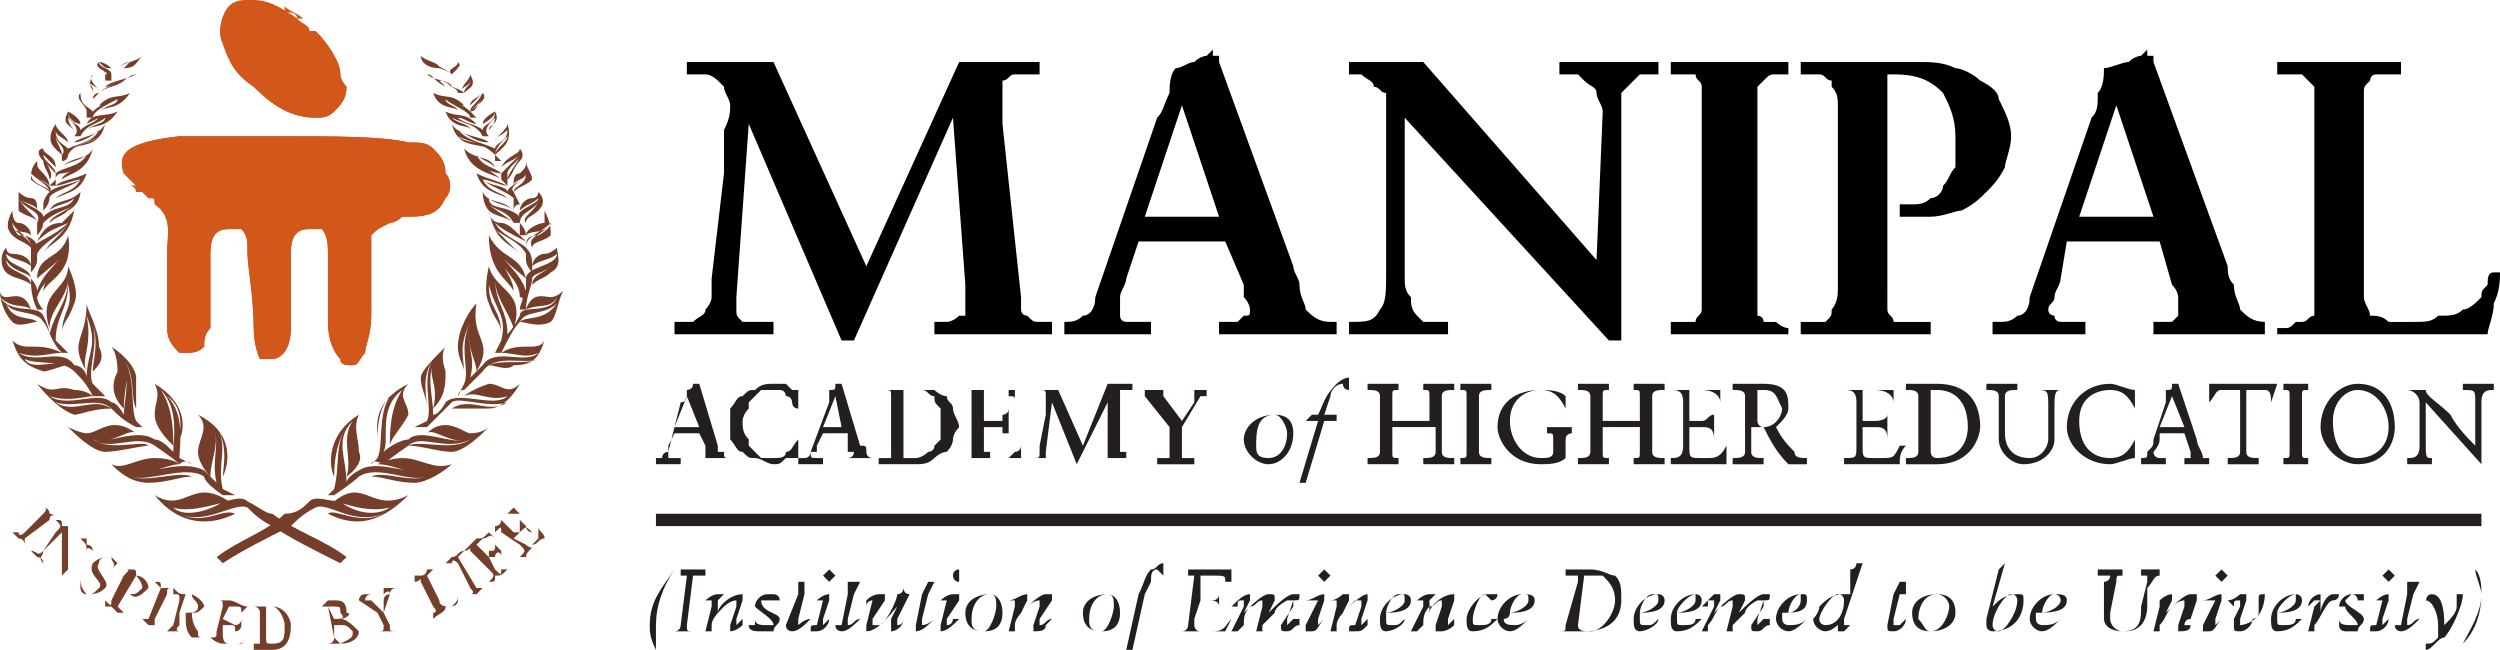
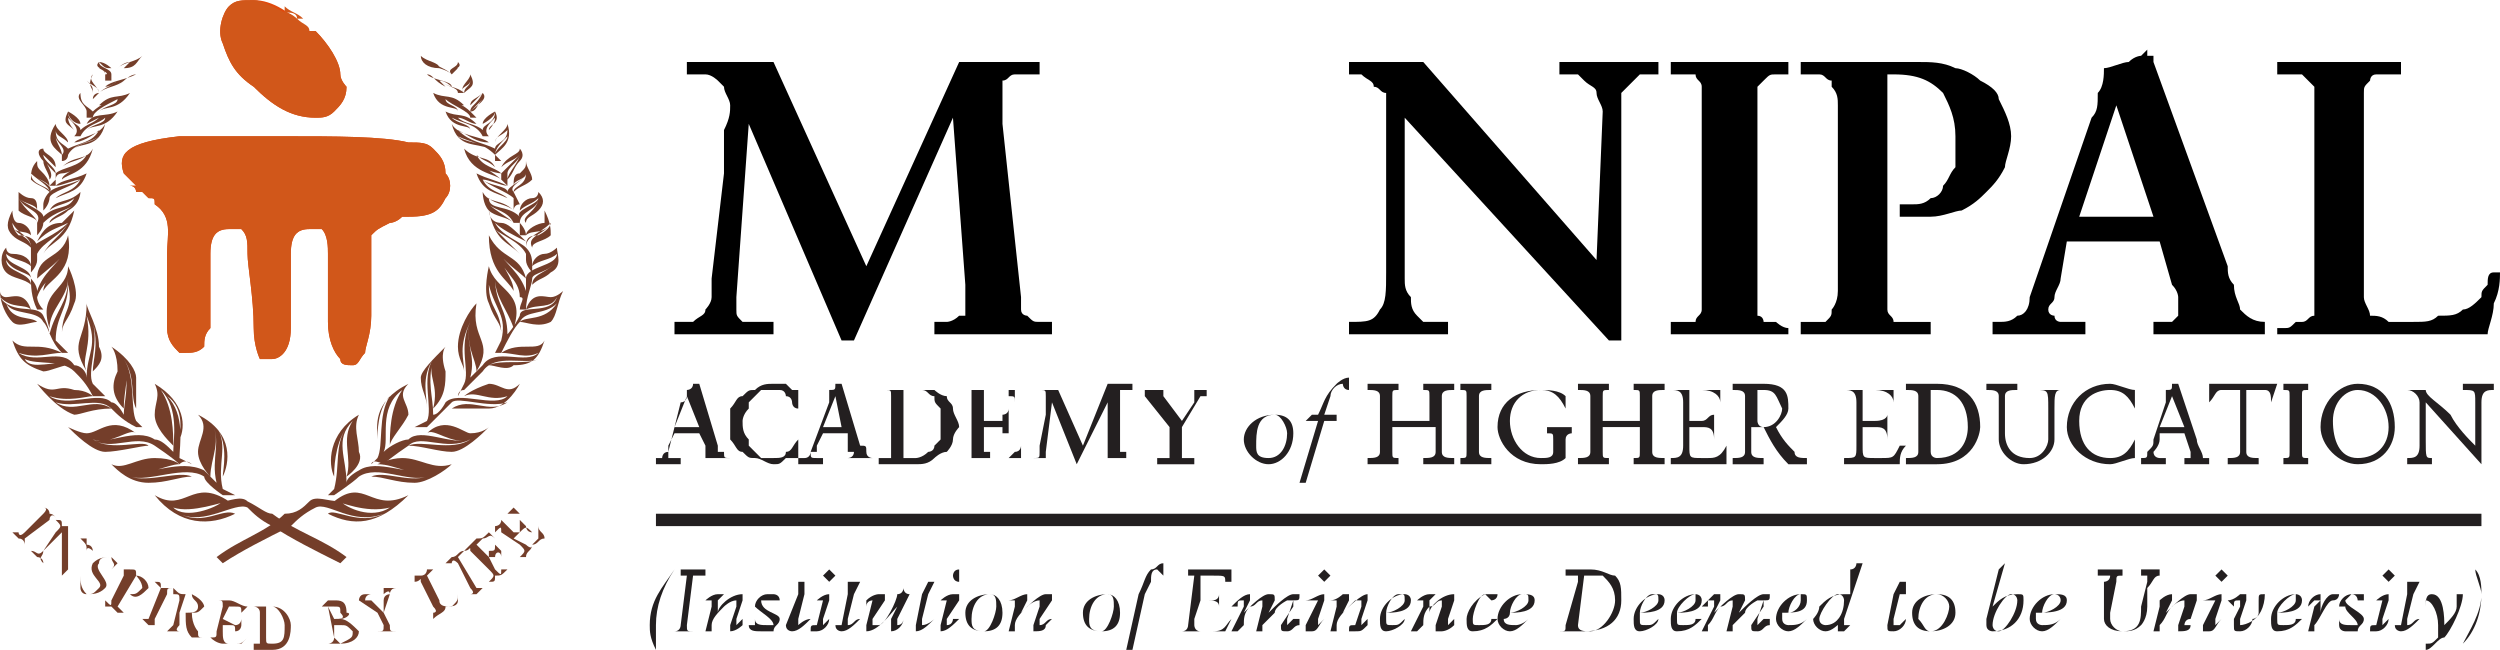
<svg xmlns="http://www.w3.org/2000/svg" xml:space="preserve" width="100px" height="26px" version="1.1" style="shape-rendering:geometricPrecision; text-rendering:geometricPrecision; image-rendering:optimizeQuality; fill-rule:evenodd; clip-rule:evenodd" viewBox="0 0 0.404 0.105">
  <defs>
    <style type="text/css">
   
    .fil4 {fill:black;fill-rule:nonzero}
    .fil3 {fill:#231F20;fill-rule:nonzero}
    .fil0 {fill:#743E2A;fill-rule:nonzero}
    .fil2 {fill:#D1571A;fill-rule:nonzero}
    .fil1 {fill:#E0490C;fill-rule:nonzero}
   
  </style>
  </defs>
  <g id="Layer_x0020_1">
    <g id="_2396836941184">
      <path class="fil0" d="M0.084 0.05c0,0 0,0 0.001,0 0,-0.002 0.001,-0.004 0.001,-0.005 0,-0.001 0.003,-0.001 0.004,-0.003 -0.001,0.002 -0.004,0.002 -0.004,0.004 0.001,-0.001 0.002,-0.001 0.003,-0.002 0.002,-0.001 0.001,-0.003 0.001,-0.004 0,0 -0.001,0.001 -0.002,0.001 -0.001,0 -0.002,0.001 -0.002,0.002 0.001,-0.001 0.003,-0.001 0.004,-0.002 0,0.002 -0.005,0.002 -0.005,0.004 0,0 0,0.001 0,0.002 -0.001,-0.003 -0.003,-0.004 -0.005,-0.007 0.001,0.002 0.004,0.004 0.005,0.005 -0.001,-0.004 -0.004,-0.003 -0.006,-0.007 0,0.006 0.003,0.007 0.004,0.009 0,-0.002 -0.002,-0.004 -0.003,-0.007 0.001,0.004 0.004,0.005 0.004,0.008 0.001,0 0,0.001 0,0.002z" />
      <path class="fil0" d="M0.033 0.076c-0.004,-0.002 -0.009,0.001 -0.012,0 0.003,0.001 0.006,-0.001 0.008,-0.001 0,0 -0.001,-0.001 -0.004,-0.001 -0.003,0 -0.005,0.002 -0.007,0.001 0.001,0.001 0.003,0.003 0.006,0.003 0.003,0 0.005,-0.001 0.007,-0.001 -0.002,-0.001 -0.007,0.001 -0.01,0 0.003,0.001 0.009,-0.002 0.012,0 0,0.001 0.003,0.003 0.003,0.003 0.001,0 0.002,0 0.002,0l-0.002 -0.001c-0.001,-0.004 0.001,-0.007 -0.001,-0.01 0.002,0.003 0.001,0.007 0.001,0.008 0.001,-0.002 0.002,-0.007 -0.004,-0.01 0.002,0.002 0,0.004 0,0.006 0,0.002 0.002,0.004 0.002,0.004 0,-0.003 0.002,-0.006 0,-0.009 0.002,0.003 0,0.006 0.001,0.01 -0.001,-0.001 -0.002,-0.002 -0.002,-0.002z" />
      <path class="fil0" d="M0.025 0.071c-0.003,-0.002 -0.008,0.001 -0.01,0 0.003,0.001 0.006,-0.002 0.007,-0.001 -0.004,-0.003 -0.006,0 -0.008,0 -0.001,0 -0.003,-0.001 -0.003,-0.001 0.001,0.001 0.004,0.004 0.006,0.004 0.002,0 0.006,-0.001 0.007,-0.001 -0.001,-0.001 -0.006,0.001 -0.009,-0.001 0.003,0.002 0.007,-0.001 0.01,0.001 0,0 0.003,0.002 0.004,0.003 0.001,-0.001 0.002,0 0.002,0l-0.002 -0.001c0,-0.002 0.001,-0.007 -0.002,-0.01 0.003,0.002 0.002,0.006 0.002,0.007 0.001,-0.002 0.001,-0.006 -0.004,-0.009 0.001,0.002 0,0.003 0,0.005 0,0.002 0.002,0.004 0.003,0.005 0,-0.002 0,-0.006 -0.002,-0.009 0.003,0.003 0.002,0.008 0.002,0.01 -0.001,-0.001 -0.002,-0.002 -0.003,-0.002z" />
      <path class="fil0" d="M0.018 0.065c-0.002,-0.002 -0.007,0.001 -0.01,-0.001 0.003,0.001 0.006,0 0.007,0 0,0 -0.001,-0.001 -0.003,-0.001 -0.003,-0.001 -0.003,0.001 -0.006,-0.001 0,0 0.003,0.004 0.006,0.005 0.001,0 0.003,-0.001 0.006,-0.001 -0.003,-0.002 -0.006,0.001 -0.009,-0.001 0.003,0.001 0.007,-0.001 0.009,0.001 0.001,0.001 0.002,0.002 0.004,0.003 0.001,0 0.001,0 0.001,0l-0.001 -0.001c-0.001,-0.002 0,-0.007 -0.002,-0.01 0.002,0.003 0.001,0.006 0.002,0.008 0,-0.002 0,-0.003 0,-0.005 0,-0.001 -0.001,-0.003 -0.004,-0.005 0,0 0.001,0.001 0.001,0.004 -0.001,0.002 -0.001,0.004 0.001,0.006 0,-0.003 0.001,-0.005 0,-0.007 0.001,0.003 0,0.006 0,0.008 0,0 -0.001,-0.002 -0.002,-0.002z" />
      <path class="fil0" d="M0.011 0.057c0,0 0,0 -0.001,0 -0.002,-0.002 -0.002,-0.004 -0.003,-0.005 -0.001,-0.002 -0.005,-0.001 -0.006,-0.003 0.001,0.003 0.004,0.002 0.005,0.003 -0.001,0 -0.003,0.001 -0.004,0 -0.001,-0.001 -0.002,-0.003 -0.002,-0.005 0,0 0,0.001 0.001,0.001 0.001,0 0.003,-0.001 0.004,0.002 -0.001,-0.001 -0.003,0 -0.005,-0.002 0.002,0.003 0.006,0.001 0.007,0.003 0.001,0.002 0.001,0.003 0.001,0.003 0.001,-0.004 0.003,-0.005 0.003,-0.009 0,0.003 -0.003,0.005 -0.003,0.008 -0.002,-0.006 0.003,-0.006 0.003,-0.01 0,0 0.002,0.004 0.001,0.006 -0.001,0.003 -0.002,0.003 -0.002,0.005 0,-0.004 0.002,-0.004 0.001,-0.008 0,0.004 -0.002,0.005 -0.002,0.009 0,0 0.002,0.002 0.002,0.002z" />
      <path class="fil0" d="M0.007 0.05c0,0 0,0 -0.001,0 -0.001,-0.002 -0.001,-0.004 -0.001,-0.005 0,-0.001 -0.003,-0.001 -0.004,-0.003 0,0.002 0.004,0.002 0.004,0.004 -0.001,-0.001 -0.003,-0.001 -0.004,-0.002 -0.001,-0.001 -0.001,-0.003 0,-0.004 0,0 0,0.001 0.001,0.001 0.002,0 0.003,0.001 0.003,0.002 -0.001,-0.001 -0.003,-0.001 -0.004,-0.002 0,0.002 0.004,0.002 0.004,0.004 0,0 0.001,0.001 0.001,0.002 0.001,-0.003 0.003,-0.004 0.005,-0.007 -0.001,0.002 -0.004,0.004 -0.005,0.005 0,-0.004 0.004,-0.003 0.005,-0.007 0.001,0.006 -0.003,0.007 -0.004,0.009 0,-0.002 0.003,-0.004 0.004,-0.007 -0.001,0.004 -0.004,0.005 -0.005,0.008 0,0 0,0.001 0.001,0.002z" />
      <path class="fil0" d="M0.015 0.062c-0.001,-0.002 0.001,-0.006 0,-0.01 0.001,0.004 0,0.006 0,0.008 0.001,-0.001 0.002,-0.002 0.001,-0.004 0,-0.003 -0.002,-0.006 -0.002,-0.007 0,0.006 -0.003,0.006 0,0.011 -0.001,-0.002 0.001,-0.004 0,-0.009 0.002,0.005 0,0.006 0,0.01 0,-0.001 -0.001,-0.002 -0.002,-0.002 -0.002,-0.003 -0.006,0 -0.009,-0.002 0.003,0.001 0.005,0 0.007,0 -0.004,-0.002 -0.006,0 -0.008,-0.002 0.001,0.003 0.002,0.004 0.005,0.005 0.001,0 0.003,-0.001 0.004,-0.001 -0.002,-0.001 -0.006,0.001 -0.007,-0.001 0.002,0.001 0.006,0 0.008,0.002 0.001,0.001 0.002,0.002 0.003,0.004 0.001,0 0.002,0 0.002,0l-0.002 -0.002z" />
      <path class="fil0" d="M0.005 0.04c0,-0.002 -0.002,-0.002 -0.003,-0.004 0,0.002 0.003,0.002 0.003,0.004 -0.001,-0.001 -0.002,-0.001 -0.003,-0.002 -0.001,-0.001 -0.001,-0.002 0,-0.004 0,0 0,0.002 0.001,0.002 0.001,0 0.002,0.001 0.002,0.002 -0.001,-0.001 -0.003,0 -0.003,-0.002 0,0 0,0.001 0.001,0.002 0.002,0 0.003,0.001 0.003,0.002 0,0 -0.001,0 -0.001,0 0.001,-0.001 0.004,-0.002 0.006,-0.004 -0.002,0.001 -0.003,0.001 -0.005,0.003 0.001,-0.002 0.002,-0.003 0.004,-0.003 0.001,-0.001 0.002,-0.002 0.002,-0.002 -0.001,0.005 -0.004,0.005 -0.005,0.007 0.001,-0.002 0.003,-0.003 0.004,-0.005 -0.001,0.002 -0.004,0.003 -0.005,0.005 0,0 0,0.001 0,0.001 0,0.001 -0.001,0.002 -0.001,0.002 0,0 0,-0.001 0,-0.001 0,-0.001 0,-0.002 0,-0.003z" />
      <path class="fil0" d="M0.007 0.035c0.002,-0.002 0.004,-0.001 0.005,-0.003 -0.001,0.001 -0.003,0.001 -0.004,0.002 0.001,-0.002 0.003,-0.001 0.005,-0.003 0,0 0,0.002 -0.002,0.003 -0.001,0.001 -0.002,0.001 -0.003,0.002 0,-0.001 0.003,-0.002 0.004,-0.003 -0.001,0.001 -0.003,0.001 -0.005,0.003 0,0 0,0 0,0 0,0.001 -0.001,0.002 -0.001,0.002 0,0 0,0 0,0 0,-0.001 0,-0.002 0,-0.002 0.001,-0.002 -0.002,-0.002 -0.003,-0.004 0.001,0.002 0.003,0.003 0.003,0.004 0,-0.001 -0.002,-0.001 -0.003,-0.002 0,-0.001 0,-0.002 0,-0.003 0,0 0.001,0.001 0.002,0.001 0.001,0 0.001,0.001 0.001,0.002 0,-0.001 -0.002,-0.001 -0.003,-0.002 0.001,0.001 0.004,0.002 0.004,0.003z" />
      <path class="fil0" d="M0.013 0.021c0.001,-0.001 0.002,-0.001 0.003,-0.002 0,0 -0.002,0.001 -0.002,0.001 0.001,-0.002 0.003,-0.001 0.005,-0.002 -0.002,0.003 -0.004,0.002 -0.005,0.003 0.001,-0.001 0.003,-0.001 0.003,-0.002 -0.001,0.001 -0.003,0.001 -0.004,0.003 0,0 -0.001,0 -0.001,0 0,0 0,0 0,0 0,0 0,0 0,0 0.001,-0.001 0,-0.002 -0.001,-0.003 0,0.001 0.001,0.002 0.001,0.002 -0.001,-0.001 -0.002,-0.001 -0.001,-0.003 0,0 0.002,0.001 0.002,0.002 -0.001,0 -0.002,-0.001 -0.002,-0.002 0,0.002 0.002,0.002 0.002,0.003z" />
      <path class="fil0" d="M0.014 0.018c0,0 -0.001,-0.001 -0.001,-0.002 0,0.001 0.001,0.002 0.001,0.002 0,-0.001 -0.002,-0.002 -0.001,-0.003 0,0.001 0.001,0.001 0.001,0.002 0,-0.001 -0.001,-0.001 -0.001,-0.002 0,0.002 0.001,0.002 0.002,0.003 0.001,-0.001 0.003,-0.002 0.004,-0.002 -0.001,0 -0.002,0.001 -0.003,0.001 0.002,-0.002 0.003,-0.001 0.005,-0.002 -0.002,0.003 -0.004,0.002 -0.005,0.003 0.001,-0.001 0.003,-0.001 0.003,-0.002 -0.002,0.001 -0.004,0.002 -0.004,0.003 -0.001,0 -0.001,0 -0.001,0 0,0 0,0 0,0 0,0 0,-0.001 0,-0.001z" />
      <path class="fil0" d="M0.011 0.024c-0.001,-0.001 -0.002,-0.001 -0.002,-0.003 0,0.001 0.001,0.001 0.002,0.002 0,-0.001 -0.002,-0.002 -0.002,-0.003 -0.002,0.003 0,0.004 0.001,0.005 0,-0.001 -0.001,-0.002 -0.001,-0.003 0,0.001 0.002,0.002 0.001,0.003 0,0 0,0.001 0,0.001 0,0 0,0 0,0 0.001,0 0.001,-0.001 0.001,-0.001 0.001,-0.002 0.004,-0.002 0.005,-0.003 -0.001,0.001 -0.003,0.001 -0.004,0.002 0.001,-0.001 0.004,0 0.005,-0.004 -0.001,0.002 -0.004,0.002 -0.005,0.003 0.001,0 0.003,-0.001 0.004,-0.002 -0.001,0.002 -0.003,0.002 -0.005,0.003z" />
      <path class="fil0" d="M0.009 0.029c0,-0.001 0.001,-0.001 0.001,-0.001 0.001,0 0.003,-0.001 0.004,-0.002 -0.001,0.001 -0.004,0.002 -0.004,0.003 0.001,-0.001 0.004,-0.001 0.005,-0.005 -0.001,0.002 -0.003,0.001 -0.005,0.003 0.001,-0.001 0.003,-0.001 0.004,-0.002 -0.001,0.002 -0.004,0.002 -0.005,0.003 0,-0.001 -0.002,-0.002 -0.002,-0.003 0.001,0.001 0.001,0.001 0.002,0.002 0,-0.002 -0.002,-0.002 -0.002,-0.003 -0.001,0 -0.001,0.001 0,0.002 0,0.001 0.001,0.002 0.001,0.003 0.001,-0.001 -0.001,-0.003 -0.001,-0.004 0,0.001 0.001,0.002 0.002,0.003 0,0 0,0 0,0.001 0,0 -0.001,0.001 -0.001,0.001 0.001,0 0.001,0 0.001,0 0,0 0,-0.001 0,-0.001z" />
      <path class="fil0" d="M0.008 0.031c0.001,-0.001 -0.002,-0.002 -0.003,-0.003 0.001,0.001 0.002,0.001 0.003,0.002 0,-0.001 -0.001,-0.002 -0.001,-0.002 -0.001,-0.001 -0.001,-0.001 -0.001,-0.002 -0.001,0.001 -0.001,0.002 -0.001,0.003 0.001,0.001 0.002,0.001 0.003,0.002 0,-0.001 -0.003,-0.001 -0.003,-0.003 0.001,0.001 0.003,0.002 0.003,0.003 -0.001,0.001 -0.001,0.002 -0.001,0.002 0,0 0,0.001 0,0.001 0.001,-0.001 0.001,-0.002 0.001,-0.002 0,-0.001 0.004,-0.002 0.005,-0.003 -0.001,0.002 -0.003,0.002 -0.004,0.003 0.002,-0.001 0.004,-0.001 0.005,-0.004 -0.002,0.001 -0.004,0.001 -0.005,0.002 0.001,0 0.003,-0.001 0.004,-0.001 -0.002,0.001 -0.004,0.001 -0.005,0.002z" />
      <path class="fil0" d="M0.055 0.091l0.001 -0.001c-0.004,-0.003 -0.008,-0.004 -0.012,-0.007 -0.001,0 -0.002,-0.001 -0.004,-0.002 -0.001,-0.001 -0.003,0 -0.004,0 -0.001,0.001 -0.006,0.003 -0.008,0.001 0.003,0.001 0.008,-0.001 0.009,-0.001 -0.006,-0.004 -0.007,0.002 -0.012,-0.001 0.004,0.005 0.009,0.005 0.013,0.003 -0.002,-0.001 -0.005,0.002 -0.009,0 0.004,0.002 0.009,-0.002 0.011,-0.001 0.001,0.001 0.002,0.002 0.004,0.003 0.003,0.002 0.007,0.004 0.011,0.006z" />
      <path class="fil0" d="M0.016 0.015c0,0 -0.001,0 -0.001,0.001l0.001 -0.001c0,-0.001 -0.001,-0.001 -0.002,-0.002 0.001,0.001 0.001,0.001 0.001,0.002 0,-0.001 -0.001,-0.001 0,-0.003 0,0.001 0.001,0.001 0.001,0.002 0,-0.001 -0.001,-0.001 -0.001,-0.002 -0.001,0.001 0.001,0.002 0.001,0.003 0.001,-0.001 0.002,-0.001 0.003,-0.002 0,0 -0.001,0.001 -0.002,0.001 0.001,-0.001 0.003,-0.001 0.005,-0.002 -0.001,0 -0.002,0.001 -0.003,0.002 0,0 0.001,-0.001 0.001,-0.001 -0.001,0.001 -0.003,0.001 -0.004,0.002 0,0 0,0 0,0z" />
      <path class="fil0" d="M0.018 0.013c0,0 -0.001,0 -0.001,0l0 -0.001c0.001,0 -0.001,-0.001 -0.001,-0.001 0,0 0.001,0 0.001,0.001 0,-0.001 -0.002,-0.001 -0.001,-0.002 0.001,0 0.002,0.001 0.002,0.001 -0.001,0 -0.001,0 -0.002,-0.001 0,0.001 0.002,0.001 0.002,0.002 0,-0.001 0.002,-0.001 0.003,-0.002 -0.001,0 -0.002,0.001 -0.002,0.001 0.001,-0.001 0.003,-0.001 0.004,-0.002 -0.001,0.001 -0.001,0.002 -0.003,0.002 0,0 0.001,-0.001 0.001,-0.001 -0.001,0.001 -0.003,0.001 -0.003,0.002 0,0.001 0,0.001 0,0.001z" />
      <path class="fil0" d="M0.058 0.076c0.003,-0.002 0.008,0.001 0.012,0 -0.004,0.001 -0.006,-0.001 -0.009,-0.001 0,0 0.002,-0.001 0.004,-0.001 0.003,0 0.005,0.002 0.008,0.001 -0.001,0.001 -0.004,0.003 -0.006,0.003 -0.003,0 -0.005,-0.001 -0.007,-0.001 0.002,-0.001 0.006,0.001 0.009,0 -0.003,0.001 -0.008,-0.002 -0.011,0 -0.001,0.001 -0.004,0.003 -0.004,0.003 -0.001,0 -0.001,0 -0.001,0l0.001 -0.001c0.001,-0.004 0,-0.007 0.002,-0.01 -0.002,0.003 -0.002,0.007 -0.002,0.008 -0.001,-0.002 -0.001,-0.007 0.004,-0.01 -0.001,0.002 0,0.004 0,0.006 0.001,0.002 -0.002,0.004 -0.002,0.004 0.001,-0.003 -0.001,-0.006 0.001,-0.009 -0.003,0.003 -0.001,0.006 -0.001,0.01 0,-0.001 0.002,-0.002 0.002,-0.002z" />
      <path class="fil0" d="M0.066 0.071c0.002,-0.002 0.007,0.001 0.01,0 -0.003,0.001 -0.006,-0.002 -0.007,-0.001 0.003,-0.003 0.006,0 0.007,0 0.002,0 0.003,-0.001 0.003,-0.001 -0.001,0.001 -0.004,0.004 -0.006,0.004 -0.002,0 -0.005,-0.001 -0.007,-0.001 0.002,-0.001 0.007,0.001 0.01,-0.001 -0.004,0.002 -0.008,-0.001 -0.01,0.001 0,0 -0.003,0.002 -0.004,0.003 -0.002,-0.001 -0.002,0 -0.002,0l0.001 -0.001c0.001,-0.002 0,-0.007 0.002,-0.01 -0.002,0.002 -0.002,0.006 -0.002,0.007 0,-0.002 -0.001,-0.006 0.005,-0.009 -0.002,0.002 0,0.003 0,0.005 -0.001,0.002 -0.003,0.004 -0.003,0.005 0,-0.002 0,-0.006 0.002,-0.009 -0.004,0.003 -0.002,0.008 -0.003,0.01 0.001,-0.001 0.003,-0.002 0.004,-0.002z" />
      <path class="fil0" d="M0.072 0.065c0.002,-0.002 0.008,0.001 0.01,-0.001 -0.003,0.001 -0.005,-0.001 -0.007,0 0,0 0.001,-0.001 0.004,-0.002 0.002,0 0.003,0.002 0.005,0 0,0 -0.002,0.004 -0.005,0.004 -0.002,0 -0.004,0 -0.006,0 0.003,-0.002 0.006,0.001 0.009,-0.001 -0.003,0.001 -0.008,-0.001 -0.009,0 -0.001,0.001 -0.003,0.003 -0.004,0.004 -0.001,0 -0.002,0 -0.002,0l0.002 -0.001c0.001,-0.002 -0.001,-0.007 0.001,-0.01 -0.002,0.003 -0.001,0.006 -0.001,0.008 0,-0.002 -0.001,-0.003 -0.001,-0.005 0,-0.001 0.002,-0.003 0.004,-0.005 0,0 -0.001,0.001 0,0.004 0,0.002 0,0.004 -0.002,0.006 0.001,-0.004 -0.001,-0.005 0,-0.008 -0.001,0.004 0,0.006 0,0.009 0.001,0 0.002,-0.002 0.002,-0.002z" />
      <path class="fil0" d="M0.08 0.057c0,0 0,0 0.001,0 0.001,-0.002 0.002,-0.004 0.003,-0.005 0.001,-0.002 0.004,-0.001 0.006,-0.003 -0.002,0.003 -0.005,0.002 -0.006,0.003 0.001,0 0.003,0.001 0.005,0 0.001,-0.001 0.001,-0.003 0.002,-0.005 0,0 -0.001,0.001 -0.002,0.001 -0.001,0 -0.003,-0.001 -0.004,0.002 0.002,-0.001 0.004,0 0.005,-0.002 -0.001,0.003 -0.006,0.001 -0.006,0.003 -0.001,0.002 -0.002,0.003 -0.002,0.003 0,-0.004 -0.002,-0.005 -0.002,-0.009 0,0.003 0.002,0.005 0.003,0.008 0.002,-0.006 -0.003,-0.006 -0.004,-0.01 0,0 -0.001,0.004 0,0.006 0.001,0.003 0.002,0.003 0.002,0.005 0,-0.004 -0.002,-0.004 -0.002,-0.008 0.001,0.004 0.003,0.005 0.002,0.009 0,0 -0.001,0.002 -0.001,0.002z" />
      <path class="fil0" d="M0.075 0.062c0.001,-0.002 -0.001,-0.006 0.001,-0.01 -0.002,0.004 -0.001,0.006 -0.001,0.008 0,-0.001 -0.001,-0.002 -0.001,-0.004 0,-0.003 0.002,-0.006 0.003,-0.007 -0.001,0.006 0.003,0.006 0,0.011 0,-0.002 -0.002,-0.004 -0.001,-0.009 -0.001,0.005 0.001,0.006 0,0.01 0.001,-0.001 0.002,-0.002 0.002,-0.002 0.002,-0.003 0.007,0 0.009,-0.002 -0.002,0.001 -0.004,0 -0.006,0 0.003,-0.002 0.006,0 0.007,-0.002 -0.001,0.003 -0.002,0.004 -0.005,0.004 -0.001,0.001 -0.003,0 -0.004,0 0.002,-0.001 0.006,0 0.008,-0.001 -0.002,0.001 -0.007,-0.001 -0.009,0.002 -0.001,0.001 -0.002,0.002 -0.003,0.003 -0.001,0 -0.001,0.001 -0.001,0.001 0,0 0.001,-0.002 0.001,-0.002z" />
      <path class="fil0" d="M0.085 0.04c0,-0.002 0.002,-0.002 0.004,-0.004 -0.001,0.002 -0.004,0.002 -0.003,0.004 0,-0.001 0.002,-0.001 0.003,-0.002 0,-0.001 0,-0.002 -0.001,-0.004 0,0 0,0.002 0,0.002 -0.001,0 -0.003,0.001 -0.003,0.002 0.001,-0.001 0.003,0 0.004,-0.002 0,0 0,0.001 -0.002,0.002 -0.002,0 -0.002,0.001 -0.002,0.002 0,0 0,0 0,0 -0.001,-0.001 -0.004,-0.002 -0.005,-0.004 0.001,0.001 0.003,0.002 0.005,0.003 -0.002,-0.002 -0.003,-0.003 -0.004,-0.003 -0.002,0 -0.002,-0.002 -0.002,-0.002 0.001,0.005 0.003,0.005 0.005,0.007 -0.001,-0.001 -0.003,-0.003 -0.004,-0.004 0.001,0.001 0.004,0.002 0.005,0.004 0,0.001 0,0.001 0,0.001 0,0.001 0.001,0.002 0.001,0.002 0,0 0,0 0,-0.001 0,-0.001 0,-0.002 -0.001,-0.003z" />
      <path class="fil0" d="M0.084 0.035c-0.002,-0.002 -0.005,-0.001 -0.005,-0.003 0.001,0.001 0.003,0.001 0.004,0.002 -0.002,-0.002 -0.004,-0.001 -0.005,-0.003 0,0 0,0.002 0.001,0.003 0.001,0.001 0.003,0.001 0.004,0.002 -0.001,-0.001 -0.003,-0.002 -0.004,-0.003 0.001,0.001 0.003,0.001 0.004,0.003 0.001,0 0.001,0 0.001,0 0,0.001 0,0.002 0,0.002 0,0 0,0 0.001,0 0,-0.001 -0.001,-0.002 -0.001,-0.002 0,-0.002 0.003,-0.002 0.003,-0.004 0,0.002 -0.003,0.003 -0.002,0.004 0,-0.001 0.001,-0.001 0.002,-0.002 0.001,-0.001 0.001,-0.002 0,-0.003 0,0 0,0.001 -0.001,0.001 -0.001,0 -0.002,0.001 -0.002,0.002 0.001,-0.001 0.002,-0.001 0.003,-0.002 0,0.001 -0.004,0.002 -0.003,0.003z" />
      <path class="fil0" d="M0.078 0.021c-0.001,-0.001 -0.003,-0.001 -0.004,-0.002 0.001,0 0.002,0.001 0.003,0.001 -0.002,-0.002 -0.003,-0.001 -0.005,-0.002 0.001,0.003 0.004,0.002 0.004,0.003 0,-0.001 -0.002,-0.001 -0.003,-0.002 0.002,0.001 0.004,0.001 0.005,0.003 0,0 0.001,0 0.001,0 0,0 0,0 0,0 0,0 0,0 0,0 -0.001,-0.001 0,-0.002 0.001,-0.003 0,0.001 -0.001,0.002 -0.001,0.002 0,-0.001 0.002,-0.001 0.001,-0.003 0,0 -0.002,0.001 -0.002,0.002 0,0 0.002,-0.001 0.002,-0.002 0,0.002 -0.002,0.002 -0.002,0.003z" />
      <path class="fil0" d="M0.076 0.018c0,0 0.001,-0.001 0.002,-0.002 -0.001,0.001 -0.001,0.002 -0.002,0.002 0.001,-0.001 0.003,-0.002 0.002,-0.003 -0.001,0.001 -0.002,0.001 -0.002,0.002 0.001,-0.001 0.001,-0.001 0.002,-0.002 -0.001,0.002 -0.002,0.002 -0.002,0.003 -0.001,-0.001 -0.003,-0.002 -0.004,-0.002 0.001,0 0.002,0.001 0.003,0.001 -0.002,-0.002 -0.003,-0.001 -0.005,-0.002 0.001,0.003 0.004,0.002 0.004,0.003 0,-0.001 -0.002,-0.001 -0.002,-0.002 0.001,0.001 0.004,0.002 0.004,0.003 0,0 0,0 0,0 0.001,0 0.001,0 0.001,0 0,0 -0.001,-0.001 -0.001,-0.001z" />
      <path class="fil0" d="M0.08 0.024c0,-0.001 0.002,-0.001 0.002,-0.003 -0.001,0.001 -0.002,0.001 -0.002,0.002 0,-0.001 0.002,-0.002 0.002,-0.003 0.001,0.003 -0.001,0.004 -0.002,0.005 0,-0.001 0.002,-0.002 0.002,-0.003 -0.001,0.001 -0.002,0.002 -0.002,0.003 0,0 0.001,0.001 0.001,0.001 -0.001,0 -0.001,0 -0.001,0 0,0 0,-0.001 0,-0.001 -0.002,-0.002 -0.004,-0.002 -0.006,-0.003 0.001,0.001 0.004,0.001 0.005,0.002 -0.002,-0.001 -0.005,0 -0.006,-0.004 0.001,0.002 0.005,0.002 0.006,0.003 -0.002,0 -0.003,-0.001 -0.005,-0.002 0.002,0.002 0.004,0.002 0.006,0.003z" />
      <path class="fil0" d="M0.081 0.029c0,-0.001 0,-0.001 0,-0.001 -0.001,0 -0.004,-0.001 -0.004,-0.002 0.001,0.001 0.003,0.002 0.004,0.003 -0.001,-0.001 -0.005,-0.001 -0.006,-0.005 0.002,0.002 0.004,0.001 0.005,0.003 -0.001,-0.001 -0.002,-0.001 -0.003,-0.002 0.001,0.002 0.003,0.002 0.004,0.003 0.001,-0.001 0.002,-0.002 0.003,-0.003 -0.001,0.001 -0.002,0.001 -0.003,0.002 0.001,-0.002 0.003,-0.002 0.003,-0.003 0,0 0.001,0.001 0,0.002 -0.001,0.001 -0.001,0.002 -0.002,0.003 0,-0.001 0.002,-0.003 0.002,-0.004 0,0.001 -0.002,0.002 -0.002,0.003 0,0 0,0 0,0.001 0,0 0,0.001 0,0.001 0,0 0,0 0,0 0,0 -0.001,-0.001 -0.001,-0.001z" />
      <path class="fil0" d="M0.082 0.031c0,-0.001 0.003,-0.002 0.003,-0.003 0,0.001 -0.002,0.001 -0.002,0.002 0,-0.001 0,-0.002 0.001,-0.002 0.001,-0.001 0.001,-0.001 0.001,-0.002 0,0.001 0.001,0.002 0.001,0.003 -0.001,0.001 -0.002,0.001 -0.003,0.002 0,-0.001 0.002,-0.001 0.002,-0.003 0,0.001 -0.003,0.002 -0.002,0.003l0.001 0.002c-0.001,0 -0.001,0.001 -0.001,0.001 0,-0.001 0,-0.002 0,-0.002 -0.001,-0.001 -0.004,-0.002 -0.005,-0.003 0.001,0.002 0.003,0.002 0.004,0.003 -0.002,-0.001 -0.004,-0.001 -0.005,-0.004 0.002,0.001 0.003,0.001 0.005,0.002 -0.001,0 -0.003,-0.001 -0.004,-0.001 0.001,0.001 0.004,0.001 0.004,0.002z" />
      <path class="fil0" d="M0.036 0.091l-0.001 -0.001c0.004,-0.003 0.008,-0.004 0.011,-0.007 0.002,0 0.003,-0.001 0.004,-0.002 0.001,-0.001 0.003,0 0.005,0 0.001,0.001 0.005,0.003 0.008,0.001 -0.004,0.001 -0.008,-0.001 -0.009,-0.001 0.005,-0.004 0.006,0.002 0.012,-0.001 -0.005,0.005 -0.009,0.005 -0.013,0.003 0.001,-0.001 0.005,0.002 0.009,0 -0.005,0.002 -0.009,-0.002 -0.011,-0.001 -0.002,0.001 -0.003,0.002 -0.004,0.003 -0.004,0.002 -0.008,0.004 -0.011,0.006z" />
      <path class="fil0" d="M0.075 0.015c0,0 0,0 0,0.001l0 -0.001c-0.001,-0.001 0.001,-0.001 0.001,-0.002 0,0.001 -0.001,0.001 -0.001,0.002 0.001,-0.001 0.002,-0.001 0.001,-0.003 0,0.001 -0.001,0.001 -0.001,0.002 0,-0.001 0.001,-0.001 0.001,-0.002 0,0.001 -0.002,0.002 -0.001,0.003 -0.001,-0.001 -0.003,-0.001 -0.004,-0.002 0.001,0 0.002,0.001 0.002,0.001 0,-0.001 -0.003,-0.001 -0.004,-0.002 0.001,0 0.001,0.001 0.003,0.002 0,0 -0.001,-0.001 -0.001,-0.001 0.001,0.001 0.003,0.001 0.003,0.002 0.001,0 0.001,0 0.001,0z" />
      <path class="fil0" d="M0.073 0.013c0,0 0,0 0,0l0 -0.001c0,0 0.001,-0.001 0.001,-0.001 0,0 -0.001,0 -0.001,0.001 0,-0.001 0.002,-0.001 0.001,-0.002 0,0 -0.001,0.001 -0.001,0.001 0,0 0,0 0.001,-0.001 0,0.001 -0.002,0.001 -0.001,0.002 -0.001,-0.001 -0.002,-0.001 -0.003,-0.002 0,0 0.001,0.001 0.001,0.001 0,-0.001 -0.002,-0.001 -0.003,-0.002 0,0.001 0.001,0.002 0.003,0.002 0,0 -0.001,-0.001 -0.002,-0.001 0.001,0.001 0.003,0.001 0.004,0.002 0,0.001 0,0.001 0,0.001z" />
      <path class="fil0" d="M0.007 0.083c0.001,-0.001 0,-0.001 0,-0.001l0 0c0,0 0.001,0 0.001,0.001 0,0 0.001,0 0.001,0.001l0 0c0,-0.001 -0.001,-0.001 -0.001,0l-0.004 0.003c0,0 0,0 0,0.001l0 0c0,0 0,-0.001 -0.001,-0.001 0,0 0,0 -0.001,-0.001l0.001 0c0,0 0,0.001 0.001,0l0.003 -0.003z" />
      <path class="fil0" d="M0.01 0.093l0 0 0 -0.007 -0.003 0.003c0,0.001 -0.001,0.001 0,0.002l0 0c0,-0.001 -0.001,-0.001 -0.001,-0.001 0,0 -0.001,-0.001 -0.001,-0.001l0 0c0.001,0 0.001,0.001 0.002,0l0.002 -0.003c0.001,-0.001 0.001,-0.001 0,-0.002l0 0c0.001,0 0.001,0 0.001,0.001 0,0 0.001,0 0.001,0 0,0.001 0,0.002 0,0.004 0,0.001 0,0.002 0,0.003l0.003 -0.003c0,-0.001 0,-0.001 -0.001,-0.002l0.001 0c0,0.001 0,0.001 0,0.001 0.001,0 0.001,0.001 0.001,0.001l0 0c0,0 -0.001,-0.001 -0.001,0 0,0 -0.004,0.004 -0.004,0.004z" />
      <path class="fil0" d="M0.013 0.093l0 0c0,0.001 0,0.002 0.001,0.003 0.001,0 0.001,0 0.002,-0.001 0.001,-0.001 -0.002,-0.002 -0.001,-0.004 0.001,-0.001 0.002,-0.001 0.003,-0.001 0,0 0.001,0.001 0.001,0.001l-0.001 0.001 0 0c0.001,-0.001 0,-0.001 0,-0.002 -0.001,0 -0.002,0 -0.002,0.001 -0.001,0.001 0.002,0.003 0.001,0.004 -0.001,0.001 -0.002,0.001 -0.003,0.001 -0.001,0 -0.001,-0.001 -0.001,-0.001l0 -0.002z" />
-       <path class="fil0" d="M0.02 0.092c0,0 0.001,0 0.001,0 0.001,0 0.001,0 0.001,0.001 0.001,0 0.002,0.001 0.002,0.002 -0.001,0.001 -0.002,0.002 -0.003,0.001 0,0 0,0 -0.001,0l0.001 0c0,0 0,0 0,0 0.001,0 0.001,0 0.002,-0.001 0,-0.001 -0.001,-0.002 -0.001,-0.002 0,0 0,0 0,0l-0.003 0.005c0,0 0,0 0.001,0.001l-0.001 0c0,0 0,0 -0.001,-0.001 0,0 -0.001,0 -0.001,0l0 -0.001c0.001,0.001 0.001,0.001 0.001,0l0.002 -0.004c0.001,-0.001 0.001,-0.001 0,-0.001 0,0 0,0 0,0z" />
+       <path class="fil0" d="M0.02 0.092c0,0 0.001,0 0.001,0 0.001,0 0.001,0 0.001,0.001 0.001,0 0.002,0.001 0.002,0.002 -0.001,0.001 -0.002,0.002 -0.003,0.001 0,0 0,0 -0.001,0l0.001 0c0,0 0,0 0,0 0.001,0 0.001,0 0.002,-0.001 0,-0.001 -0.001,-0.002 -0.001,-0.002 0,0 0,0 0,0l-0.003 0.005c0,0 0,0 0.001,0.001l-0.001 0c0,0 0,0 -0.001,-0.001 0,0 -0.001,0 -0.001,0l0 -0.001c0.001,0.001 0.001,0.001 0.001,0l0.002 -0.004z" />
      <path class="fil0" d="M0.026 0.095c0,0 -0.001,-0.001 -0.001,-0.001l0 0c0.001,0 0.001,0 0.001,0.001 0.001,0 0.001,0 0.002,0l0 0c-0.001,0 -0.001,0 -0.001,0.001l-0.002 0.004c0,0.001 0,0.001 0,0.001l0 0c0,0 0,0 -0.001,0 0,0 -0.001,-0.001 -0.001,-0.001l0 0c0.001,0 0.001,0 0.001,0l0.002 -0.005z" />
      <path class="fil0" d="M0.031 0.096c-0.001,0 -0.001,0 -0.001,0l-0.001 0.003c0,0 0.001,0 0.001,0 0.001,0 0.002,0 0.002,-0.001 0,-0.001 -0.001,-0.001 -0.001,-0.002zm-0.002 0.003l0 0.002c-0.001,0.001 0,0.001 0,0.001l0 0c0,0 -0.001,0 -0.001,0 -0.001,0 -0.001,0 -0.001,0l0 0c0,0 0,0 0.001,-0.001l0.001 -0.004c0,-0.001 0,-0.001 -0.001,-0.001l0 -0.001c0.001,0.001 0.001,0.001 0.002,0.001 0,0 0,0 0.001,0 0.002,0.001 0.002,0.002 0.002,0.002 -0.001,0.001 -0.001,0.001 -0.002,0.001 0,0.002 0.001,0.003 0.001,0.003 0,0.001 0,0.001 0.001,0.001l0 0c-0.001,0 -0.001,0 -0.001,0 0,0 -0.001,0 -0.001,0 -0.001,-0.001 -0.001,-0.002 -0.001,-0.004l-0.001 0z" />
      <path class="fil0" d="M0.036 0.1l0.002 0.001c0.001,0 0.001,-0.001 0.001,-0.001l0 0c0,0 0,0.001 0,0.001 0,0 0,0.001 -0.001,0.001l0 0c0,-0.001 0,-0.001 -0.001,-0.001l-0.001 0 0 0.001c0,0.001 0,0.002 0.001,0.002l0.001 0c0.001,0 0.001,0 0.002,-0.001l0 0c0,0 -0.001,0.001 -0.001,0.001 -0.001,0 -0.002,0 -0.003,0 0,0 -0.001,0 -0.002,-0.001l0 0c0.001,0 0.001,0 0.001,-0.001l0.001 -0.004c0,-0.001 0,-0.001 -0.001,-0.001l0 0c0.001,0 0.001,0 0.002,0 0.001,0 0.002,0.001 0.003,0.001l-0.001 0.001 0 0c0,-0.001 0,-0.001 -0.001,-0.001l-0.001 0 -0.001 0.002z" />
      <path class="fil0" d="M0.043 0.103c0,0.001 0,0.001 0.001,0.001 0.002,0 0.002,-0.001 0.002,-0.003 0,-0.001 -0.001,-0.003 -0.002,-0.003l-0.001 0c0,0 0,0.005 0,0.005zm-0.001 -0.004c0,-0.001 -0.001,-0.001 -0.001,-0.001l0 0 0.001 0 0.002 0c0.002,0 0.003,0.002 0.003,0.003 0,0.001 0,0.004 -0.003,0.004l-0.002 0 -0.001 0 0 -0.001c0.001,0 0.001,0 0.001,0l0 -0.005z" />
      <path class="fil0" d="M0.054 0.103c0,0 0.001,0.001 0.001,0.001 0.002,-0.001 0.002,-0.001 0.002,-0.002 -0.001,-0.001 -0.001,-0.001 -0.002,-0.001l-0.001 0 0 0.002zm0 -0.003l0 0c0.001,0 0.002,0 0.001,-0.001 0,-0.001 0,-0.001 -0.001,-0.001 0,0 -0.001,0 -0.001,0l0.001 0.002zm-0.001 0.004c0,0 0.001,0 0.001,-0.001l-0.001 -0.005c0,0 -0.001,0 -0.001,0l0 0c0,0 0,0 0.001,-0.001l0 0 0.001 0c0.001,0 0.002,0 0.002,0.002 0.001,0 0,0.001 -0.001,0.001 0.001,0 0.002,0.001 0.003,0.002 0,0.001 -0.001,0.002 -0.003,0.002 0,0 -0.001,0 -0.001,0 -0.001,0 -0.001,0 -0.001,0l0 0z" />
      <path class="fil0" d="M0.063 0.101c0,0.001 0,0.001 0.001,0.001l0 0c-0.001,0 -0.001,0 -0.002,0 0,0 0,0 -0.001,0l0 0c0.001,0 0.001,0 0.001,-0.001l-0.001 -0.002 -0.003 -0.002c0,0 0,0 0,0l0 0c0,0 0,-0.001 0.001,-0.001 0,0 0.001,0 0.001,0l0 0c0,0 -0.001,0 -0.001,0.001 0,0 0.001,0 0.001,0l0.002 0.002 0 -0.002c0,-0.001 0.001,-0.001 0.001,-0.001 0,-0.001 -0.001,0 -0.001,0l0 -0.001c0,0 0.001,0 0.001,0 0,0 0,0 0.001,0l0 0c-0.001,0 -0.001,0.001 -0.001,0.001l-0.001 0.003 0.001 0.002z" />
      <path class="fil0" d="M0.074 0.097c0,0.001 -0.001,0.001 -0.002,0.001 0,0.001 -0.001,0.001 -0.002,0.002l0 -0.001c0,0 0.001,0 0,-0.001l-0.002 -0.004c0,-0.001 0,0 -0.001,0l0 -0.001c0.001,0 0.001,0 0.001,0 0.001,0 0.001,-0.001 0.001,-0.001l0.001 0c-0.001,0.001 -0.001,0.001 -0.001,0.001l0.002 0.004c0,0.001 0.001,0.001 0.002,0.001 0.001,-0.001 0.001,-0.001 0.001,-0.002l0 0c0,0 0,0.001 0,0.001z" />
      <path class="fil0" d="M0.074 0.091c-0.001,-0.001 -0.001,0 -0.001,0l-0.001 0c0.001,-0.001 0.001,-0.001 0.001,-0.001 0.001,0 0.001,-0.001 0.002,-0.001l0 0c-0.001,0.001 -0.001,0.001 -0.001,0.001l0.003 0.005c0,0 0.001,0 0.001,0l0 0c0,0 0,0 -0.001,0.001 0,0 -0.001,0 -0.001,0l0 0c0,0 0.001,0 0,-0.001l-0.002 -0.004z" />
      <path class="fil0" d="M0.08 0.092c0.001,0.001 0.001,0.001 0.001,0l0.001 0c-0.001,0.001 -0.001,0.001 -0.002,0.001 0,0.001 0,0.001 -0.001,0.001l0 0c0.001,-0.001 0.001,-0.001 0,-0.002l-0.003 -0.003c0,-0.001 0,0 -0.001,0l0 0c0.001,-0.001 0.001,-0.001 0.002,-0.002 0.001,0 0.001,0 0.002,-0.001l0.001 0.001 0 0c-0.001,-0.001 -0.001,0 -0.002,0l-0.001 0.001 0.002 0.002 0 -0.001c0.001,0 0.001,0 0.001,-0.001l0 0c0,0 0,0 0.001,0.001 0,0 0,0 0,0.001l0 0c0,-0.001 -0.001,-0.001 -0.001,0l-0.001 0 0.001 0.002z" />
      <path class="fil0" d="M0.083 0.086l0.001 0c0,-0.001 0,-0.001 0,-0.002l0 0c0,0 0.001,0.001 0.001,0.001 0,0 0,0.001 0.001,0.001l0 0c-0.001,-0.001 -0.001,-0.001 -0.002,0l-0.001 0.001 0.002 0.001c0,0 0.001,0.001 0.001,0l0.001 -0.001c0,0 0,-0.001 0,-0.002l0 0c0,0.001 0.001,0.001 0.001,0.002 -0.001,0 -0.001,0.001 -0.002,0.001 0,0.001 -0.001,0.001 -0.001,0.002l-0.001 0c0.001,-0.001 0.001,-0.001 0,-0.002l-0.003 -0.002c0,-0.001 0,-0.001 -0.001,0l0 -0.001c0,0 0.001,0 0.001,-0.001 0.001,-0.001 0.001,-0.001 0.002,-0.002l0.001 0.001 0 0c-0.001,0 -0.001,0 -0.002,0l-0.001 0.001c0,0 0.002,0.002 0.002,0.002z" />
      <g>
        <path class="fil1" d="M0.041 0l0 0zm0 0l0 0zm0 0l0 0zm0 0l0 0zm-0.004 0.001c-0.001,0.001 -0.002,0.004 -0.001,0.006 0.001,0.003 0.002,0.005 0.005,0.007l0 0c0.003,0.003 0.006,0.005 0.01,0.005 0.001,0 0.002,0 0.003,-0.001 0.001,-0.001 0.002,-0.002 0.002,-0.004 0,0 -0.001,-0.001 -0.001,-0.002 0,-0.002 -0.002,-0.005 -0.004,-0.007 0,0 0,0 -0.001,0 -0.003,-0.003 -0.006,-0.005 -0.009,-0.005 -0.002,0 -0.003,0 -0.004,0.001zm0.008 0l0 0zm0.001 0l-0.001 0zm0.001 0l0 0zm0 0l0 0zm0.003 0.002c-0.001,-0.001 -0.002,-0.001 -0.003,-0.002 0.001,0.001 0.002,0.001 0.003,0.002zm0 0l0 0 0 0z" />
      </g>
      <path class="fil2" d="M0.056 0.014l0 0c0,0.002 -0.001,0.003 -0.002,0.004 -0.001,0.001 -0.002,0.001 -0.003,0.001 -0.004,0 -0.007,-0.002 -0.01,-0.005l0 0c-0.003,-0.002 -0.004,-0.004 -0.005,-0.007 -0.001,-0.002 0,-0.005 0.001,-0.006 0.001,-0.001 0.002,-0.001 0.004,-0.001 0.001,0 0.003,0.001 0.005,0.002 0,0 0,0 0,-0.001 0.001,0.001 0.002,0.001 0.003,0.002 0,0 -0.001,0 -0.001,0 0.001,0.001 0.002,0.001 0.002,0.002 0.001,0 0.001,0 0.001,0 0.002,0.002 0.004,0.005 0.004,0.007 0,0.001 0.001,0.002 0.001,0.002zm-0.008 -0.011c0,-0.001 -0.001,-0.001 -0.002,-0.001 0.001,0 0.002,0.001 0.002,0.001z" />
      <path class="fil1" d="M0.029 0.022c-0.009,0.001 -0.01,0.003 -0.009,0.006 0.001,0.001 0.001,0.001 0.002,0.002 0,0 -0.001,0 -0.001,0 0.001,0 0.001,0.001 0.001,0.001 0.001,0 0.001,0 0.001,0 0.001,0.001 0.001,0.001 0.001,0.001 0.001,0 0.001,0 0.001,0.001 0.003,0.002 0.002,0.005 0.002,0.008 0,0.003 0,0.008 0,0.012 0,0.002 0.001,0.003 0.002,0.004 0,0 0.001,0 0.001,0 0.001,0 0.002,0 0.003,-0.001 0,-0.001 0,-0.002 0.001,-0.003 0,-0.002 0,-0.009 0,-0.012 0,-0.003 0.001,-0.004 0.003,-0.004 0.001,0 0.002,0 0.002,0 0.001,0.001 0.001,0.002 0.001,0.004 0,0.002 0.001,0.007 0.001,0.012 0,0.003 0.001,0.005 0.001,0.005 0,0 0.001,0 0.002,0 0.001,0 0.003,-0.001 0.003,-0.005l0 0 0 -0.007 0 -0.005c0,-0.003 0.001,-0.004 0.003,-0.004 0.001,0 0.002,0 0.002,0 0.001,0.001 0.001,0.003 0.001,0.004l0 0.011c0,0.003 0.001,0.005 0.002,0.006 0,0.001 0.001,0.001 0.002,0.001 0.001,0 0.001,-0.001 0.002,-0.002 0,-0.001 0.001,-0.003 0.001,-0.006l0 -0.01c0,-0.001 0,-0.001 0,-0.002 0,0 0,0 0,0 0,0 0,0 0,-0.001 0.001,-0.001 0.001,-0.001 0.003,-0.002 0,0 0.001,0 0.002,-0.001 0.001,0 0.001,0 0.001,0 0.004,0 0.005,-0.001 0.006,-0.003 0.001,-0.001 0.001,-0.003 0,-0.004 0,-0.002 -0.001,-0.003 -0.002,-0.004l0 0c-0.001,-0.001 -0.002,-0.001 -0.004,-0.001 -0.004,-0.001 -0.012,-0.001 -0.02,-0.001 0,0 -0.014,0 -0.017,0zm0.023 0.016l0 0zm0.001 0.004l0 0zm0 0.009l0 0zm0 0.001l0 0zm0 0l0 0zm0 0l0 0zm0 0l0 0zm0 0l0 0zm0 0.001l0 0zm0 0l0 0zm0 0l0 0zm0 0l0 0zm0 0l0 0zm0 0l0 0zm-0.012 0.005l0 0zm0 0l0 0zm0 0l0 0zm0 0l0 0zm0 0l0 0zm0 0l0 0zm0 0l0 0z" />
      <path class="fil2" d="M0.029 0.022c-0.009,0.001 -0.01,0.003 -0.009,0.006 0.001,0.001 0.001,0.001 0.002,0.002 0,0 -0.001,0 -0.001,0 0.001,0 0.001,0.001 0.001,0.001 0.001,0 0.001,0 0.001,0 0.001,0.001 0.001,0.001 0.001,0.001 0.001,0 0.001,0 0.001,0.001 0.003,0.002 0.002,0.005 0.002,0.008 0,0.003 0,0.008 0,0.012 0,0.002 0.001,0.003 0.002,0.004 0,0 0.001,0 0.001,0 0.001,0 0.002,0 0.003,-0.001 0,-0.001 0,-0.002 0.001,-0.003 0,-0.002 0,-0.009 0,-0.012 0,-0.003 0.001,-0.004 0.003,-0.004 0.001,0 0.002,0 0.002,0 0.001,0.001 0.001,0.002 0.001,0.004 0,0.002 0.001,0.007 0.001,0.012 0,0.003 0.001,0.005 0.001,0.005 0,0 0.001,0 0.002,0 0.001,0 0.003,-0.001 0.003,-0.005l0 0 0 -0.007 0 -0.005c0,-0.003 0.001,-0.004 0.003,-0.004 0.001,0 0.002,0 0.002,0 0.001,0.001 0.001,0.003 0.001,0.004l0 0.011c0,0.003 0.001,0.005 0.002,0.006 0,0.001 0.001,0.001 0.002,0.001 0.001,0 0.001,-0.001 0.002,-0.002 0,-0.001 0.001,-0.003 0.001,-0.006l0 -0.01c0,-0.001 0,-0.001 0,-0.002 0,0 0,0 0,0 0,0 0,0 0,-0.001 0.001,-0.001 0.001,-0.001 0.003,-0.002 0,0 0.001,0 0.002,-0.001 0.001,0 0.001,0 0.001,0 0.004,0 0.005,-0.001 0.006,-0.003 0.001,-0.001 0.001,-0.003 0,-0.004 0,-0.002 -0.001,-0.003 -0.002,-0.004l0 0c-0.001,-0.001 -0.002,-0.001 -0.004,-0.001 -0.004,-0.001 -0.012,-0.001 -0.02,-0.001 0,0 -0.014,0 -0.017,0z" />
      <path class="fil3" d="M0.109 0.092c-0.002,0.003 -0.003,0.006 -0.003,0.009 0,0.001 0,0.002 0,0.003l0 0.001c-0.001,-0.002 -0.001,-0.003 -0.001,-0.004 0,-0.004 0.002,-0.006 0.004,-0.009z" />
      <path class="fil3" d="M0.109 0.102l0 0c0.001,0 0.001,-0.001 0.001,-0.001l0.001 -0.008c0,0 0,0 -0.001,0l0 0 0 -0.001 0.002 0 0.002 0 0 0.001 -0.001 0c0,0 -0.001,0 -0.001,0l-0.001 0.008c0,0.001 0,0.001 0.001,0.001l0 0 0 0 -0.002 0 -0.002 0c0,0 0.001,0 0.001,0z" />
      <path class="fil3" d="M0.114 0.097c0,0 0.001,-0.001 0.002,-0.001 0,0 0.001,0 0.001,0 0,0 -0.001,0.001 -0.001,0.001l0 0.002c0,-0.001 0.002,-0.003 0.004,-0.003 0,0 0,0 0,0 0,0.001 0,0.001 0,0.001l-0.001 0.003c0,0 0,0.001 0,0.001 0,0 0,0 0,0 0,0 0.001,-0.001 0.001,-0.001l0 0 0 0.001c0,0 -0.001,0.001 -0.002,0.001 0,0 0,0 0,-0.001 0,0 0,0 0,0l0.001 -0.003c0,-0.001 0,-0.001 0,-0.001 0,0 0,0 0,0 -0.001,0 -0.002,0.001 -0.002,0.001 -0.001,0.001 -0.002,0.002 -0.002,0.003l0 0.001c0,0 0,0 -0.001,0 0,0 0,0 0,0l0.001 -0.004c0,-0.001 0,-0.001 0,-0.001 0,0 0,0 0,0 0,0 0,0 -0.001,0l0 0.001 0 -0.001z" />
      <path class="fil3" d="M0.122 0.1c0,0.001 0.001,0.001 0.002,0.001 0,0 0.001,0 0.001,0 0,-0.001 -0.002,-0.002 -0.003,-0.003 0,0 0,0 0,0 0,-0.001 0.001,-0.002 0.002,-0.002 0,0 0,0 0.001,0 0,0 0.001,0 0.001,0.001 0,0 0,0 0,0l-0.001 0c0,0 0,0 0,0 0,0 0,0 -0.001,0 0,0 -0.001,0 -0.001,0 0,0.002 0.003,0.002 0.003,0.003 0,0.001 -0.001,0.001 -0.001,0.002 -0.001,0 -0.001,0 -0.002,0 -0.001,0 -0.002,0 -0.002,-0.001 0,0 0,0 0.001,0l0 0 0 -0.001z" />
      <path class="fil3" d="M0.129 0.094l0.001 0 0 0.002 0.001 0 0 0 -0.001 0 -0.001 0.004 0 0.001c0,0 0,0 0,0 0,0 0.001,-0.001 0.002,-0.001l0 0c-0.001,0.001 -0.002,0.002 -0.003,0.002 0,0 -0.001,0 -0.001,-0.001 0,0 0,0 0,0l0.002 -0.005 -0.002 0 0 0 0.002 0c0,0 0,-0.002 0,-0.002z" />
      <path class="fil3" d="M0.135 0.093c0,0 -0.001,0.001 -0.001,0.001 0,0 -0.001,-0.001 -0.001,-0.001 0,0 0.001,-0.001 0.001,-0.001 0,0 0.001,0.001 0.001,0.001zm-0.003 0.004c0,0 0.001,-0.001 0.002,-0.001 0,0 0,0 0,0 0,0 0,0 0,0.001l-0.001 0.003c0,0.001 0,0.001 0,0.001 0,0 0,0 0,0 0,0 0.001,-0.001 0.001,-0.001l0 0c0,0.001 -0.001,0.002 -0.002,0.002 0,0 -0.001,0 -0.001,0 0,-0.001 0,-0.001 0.001,-0.001l0.001 -0.004c0,0 0,0 0,0 0,0 0,0 0,0 -0.001,0 -0.001,0 -0.001,0z" />
      <path class="fil3" d="M0.137 0.094l0.002 0 -0.001 0.002 0.002 0 -0.001 0 -0.001 0 -0.001 0.004 0 0.001c0,0 0,0 0,0 0.001,0 0.001,-0.001 0.002,-0.001l0 0c-0.001,0.001 -0.002,0.002 -0.003,0.002 0,0 -0.001,0 -0.001,-0.001 0,0 0.001,0 0.001,0l0.001 -0.005 -0.002 0 0.001 0 0.001 0c0,0 0,-0.002 0,-0.002z" />
      <path class="fil3" d="M0.146 0.1c0,0.001 -0.001,0.002 -0.002,0.002 0,0 0,0 0,-0.001 0,0 0,0 0,-0.001l0.001 -0.002c-0.001,0.001 -0.003,0.004 -0.005,0.004 0,0 0,0 0,-0.001 0,0 0,0 0,0l0.001 -0.004 0 0c0,0 0,0 0,0 0,0 -0.001,0 -0.001,0.001l0 -0.001 0 0c0.001,-0.001 0.002,-0.001 0.002,-0.001 0.001,0 0.001,0 0.001,0 0,0 0,0.001 0,0.001l-0.002 0.003 0 0.001c0,0 0.001,0 0.001,0 0.001,0 0.003,-0.004 0.003,-0.005 0.001,0 0.001,-0.001 0.001,-0.001 0,0 0,0.001 0.001,0.001l-0.002 0.004 0 0c0,0.001 0,0.001 0,0.001 0.001,0 0.001,-0.001 0.001,-0.001l0 0z" />
      <path class="fil3" d="M0.15 0.094l0.001 0 -0.001 0.002 0.002 0 0 0 -0.002 0 -0.001 0.004 0 0.001c0,0 0,0 0,0 0.001,0 0.002,-0.001 0.002,-0.001l0 0c-0.001,0.001 -0.002,0.002 -0.003,0.002 0,0 0,0 0,-0.001 0,0 0,0 0,0l0.001 -0.005 -0.001 0 0 0 0.001 0c0,0 0.001,-0.002 0.001,-0.002z" />
      <path class="fil3" d="M0.155 0.093c0,0 0,0.001 0,0.001 -0.001,0 -0.001,-0.001 -0.001,-0.001 0,0 0,-0.001 0.001,-0.001 0,0 0,0.001 0,0.001zm-0.003 0.004c0,0 0.001,-0.001 0.002,-0.001 0.001,0 0.001,0 0.001,0 0,0 0,0 0,0.001l-0.002 0.003c0,0.001 0,0.001 0,0.001 0,0 0,0 0,0 0.001,0 0.001,-0.001 0.001,-0.001l0.001 0c-0.001,0.001 -0.002,0.002 -0.003,0.002 0,0 0,0 0,0 0,-0.001 0,-0.001 0,-0.001l0.001 -0.004c0,0 0,0 0,0 0,0 0,0 0,0 0,0 -0.001,0 -0.001,0z" />
      <path class="fil3" d="M0.159 0.102c0.001,0 0.002,-0.003 0.002,-0.004 0,-0.001 0,-0.002 -0.001,-0.002 -0.002,0 -0.003,0.002 -0.003,0.004 0,0.001 0,0.002 0.002,0.002zm0.001 -0.006c0.001,0 0.002,0.001 0.002,0.003 0,0.002 -0.001,0.003 -0.003,0.003 -0.002,0 -0.003,-0.001 -0.003,-0.003 0,-0.002 0.002,-0.003 0.004,-0.003z" />
      <path class="fil3" d="M0.163 0.097c0.001,0 0.002,-0.001 0.003,-0.001 0,0 0,0 0,0 0,0 0,0.001 0,0.001l-0.001 0.002c0.001,-0.001 0.003,-0.003 0.004,-0.003 0.001,0 0.001,0 0.001,0 0,0.001 0,0.001 0,0.001l-0.002 0.003c0,0 0,0.001 0,0.001 0,0 0,0 0,0 0.001,0 0.001,-0.001 0.002,-0.001l0 0 -0.001 0.001c0,0.001 -0.001,0.001 -0.002,0.001 0,0 0,0 0,0 0,-0.001 0,-0.001 0,-0.001l0.001 -0.003c0,0 0,-0.001 0,-0.001 0,0 0,0 0,0 -0.001,0 -0.002,0.001 -0.002,0.001 -0.001,0.001 -0.002,0.002 -0.002,0.003l0 0.001c0,0 -0.001,0 -0.001,0 0,0 0,0 0,0l0.001 -0.004c0,0 0,-0.001 0,-0.001 0,0 0,0 0,0 0,0 0,0 -0.001,0l0 0.001c0,0 0,-0.001 0,-0.001z" />
      <path class="fil3" d="M0.178 0.102c0.001,0 0.002,-0.003 0.002,-0.004 0,-0.001 0,-0.002 -0.001,-0.002 -0.002,0 -0.003,0.002 -0.003,0.004 0,0.001 0,0.002 0.002,0.002zm0.001 -0.006c0.001,0 0.002,0.001 0.002,0.003 0,0.002 -0.001,0.003 -0.003,0.003 -0.002,0 -0.003,-0.001 -0.003,-0.003 0,-0.002 0.002,-0.003 0.004,-0.003z" />
      <path class="fil3" d="M0.187 0.096l0 0 -0.002 0 -0.002 0.009 -0.001 0 0.002 -0.009 -0.001 0 0 0 0.001 0c0.001,-0.002 0.001,-0.003 0.002,-0.004 0.001,0 0.001,-0.001 0.002,-0.001 0,0 0,0.001 0,0.001 0,0 0,0.001 0,0.001 0,0 -0.001,-0.001 -0.001,-0.001 -0.001,0 -0.001,0.001 -0.001,0.002l-0.001 0.002 0.002 0z" />
      <path class="fil3" d="M0.191 0.102l0 0c0.001,0 0.001,-0.001 0.001,-0.001l0.001 -0.008 0 0c0,0 0,0 -0.001,0l0 0 0 -0.001 0.003 0 0.004 0 0 0.002 -0.001 0 0 0c0,-0.001 0,-0.001 -0.002,-0.001l-0.002 0 0 0.004 0.002 0c0,0 0.001,0 0.001,-0.001l0 -0.001 0 0 0 0.004 0 0 0 -0.001c0,-0.001 -0.001,-0.001 -0.002,-0.001l-0.001 0 -0.001 0.003 0 0.001c0,0 0,0.001 0.001,0.001l0.002 0c0.002,0 0.002,-0.001 0.003,-0.002l0 0 -0.001 0.002 -0.004 0 -0.003 0 0 0z" />
      <path class="fil3" d="M0.21 0.1l0 0.001c-0.001,0 -0.001,0.001 -0.002,0.001 -0.001,0 -0.001,0 -0.001,-0.001 0,0 0,0 0,0l0.002 -0.003c0,-0.001 0,-0.001 0,-0.001 0,0 0,0 -0.001,0 0,0 -0.002,0.001 -0.002,0.002 -0.001,0.001 -0.001,0.001 -0.002,0.002l0 0.001c0,0 0,0 0,0 -0.001,0 -0.001,0 -0.001,0l0.001 -0.004c0,0 0,0 0,-0.001 0,0 0,0 0,0 -0.001,0 -0.001,0.001 -0.002,0.001 -0.001,0.001 -0.001,0.002 -0.001,0.003l-0.001 0.001c0,0 0,0 0,0 0,0 -0.001,0 -0.001,0l0.002 -0.004 0 -0.001c0,0 0,0 0,0 -0.001,0 -0.001,0 -0.001,0.001l-0.001 0 0 0c0.001,-0.001 0.002,-0.002 0.003,-0.002 0,0 0,0 0,0 0,0.001 0,0.001 0,0.001l-0.001 0.002c0.001,-0.001 0.003,-0.003 0.004,-0.003 0.001,0 0.001,0 0.001,0.001 0,0 0,0 0,0l-0.001 0.002c0.001,-0.001 0.003,-0.003 0.004,-0.003 0.001,0 0.001,0 0.001,0 0,0.001 0,0.001 -0.001,0.001l-0.001 0.003c0,0 0,0.001 0,0.001 0,0 0,0 0,0 0,0 0.001,-0.001 0.001,-0.001l0.001 0z" />
      <path class="fil3" d="M0.215 0.093c0,0 -0.001,0.001 -0.001,0.001 0,0 -0.001,-0.001 -0.001,-0.001 0,0 0.001,-0.001 0.001,-0.001 0,0 0.001,0.001 0.001,0.001zm-0.004 0.004c0.001,0 0.002,-0.001 0.003,-0.001 0,0 0,0 0,0 0,0 0,0 0,0.001l-0.001 0.003c0,0.001 0,0.001 0,0.001 0,0 0,0 0,0 0,0 0.001,-0.001 0.001,-0.001l0 0c-0.001,0.001 -0.001,0.002 -0.002,0.002 -0.001,0 -0.001,0 -0.001,0 0,-0.001 0,-0.001 0,-0.001l0.002 -0.004c0,0 0,0 0,0 0,0 0,0 0,0 -0.001,0 -0.001,0 -0.002,0z" />
      <path class="fil3" d="M0.215 0.097c0.001,0 0.002,-0.001 0.002,-0.001 0.001,0 0.001,0 0.001,0 0,0 0,0.001 0,0.001l-0.001 0.002c0.001,-0.001 0.003,-0.003 0.004,-0.003 0,0 0,0 0,0 0,0.001 0,0.001 0,0.001l-0.001 0.003c0,0 0,0.001 0,0.001 0,0 0,0 0,0 0,0 0.001,-0.001 0.001,-0.001l0 0 0 0.001c-0.001,0.001 -0.001,0.001 -0.002,0.001 0,0 -0.001,0 -0.001,0 0,-0.001 0,-0.001 0.001,-0.001l0.001 -0.003c0,0 0,-0.001 0,-0.001 0,0 0,0 -0.001,0 0,0 -0.001,0.001 -0.001,0.001 -0.001,0.001 -0.002,0.002 -0.002,0.003l0 0.001c0,0 -0.001,0 -0.001,0 0,0 0,0 0,0l0.001 -0.004c0,0 0,-0.001 0,-0.001 0,0 0,0 0,0 0,0 -0.001,0 -0.001,0l0 0.001 0 -0.001z" />
      <path class="fil3" d="M0.227 0.097c0,-0.001 0,-0.001 -0.001,-0.001 -0.001,0 -0.002,0.002 -0.002,0.003 0.001,0 0.003,-0.001 0.003,-0.002zm0 0.003c0,0.001 -0.002,0.002 -0.003,0.002 -0.001,0 -0.001,-0.001 -0.001,-0.002 0,-0.002 0.002,-0.004 0.004,-0.004 0,0 0.001,0 0.001,0.001 0,0.002 -0.003,0.002 -0.004,0.002 0,0.001 0,0.001 0,0.001 0,0.001 0,0.001 0.001,0.001 0.001,0 0.001,0 0.002,-0.001l0 0z" />
      <path class="fil3" d="M0.229 0.097c0,0 0.001,-0.001 0.002,-0.001 0,0 0.001,0 0.001,0 0,0 -0.001,0.001 -0.001,0.001l0 0.002c0,-0.001 0.002,-0.003 0.004,-0.003 0,0 0,0 0,0 0,0.001 0,0.001 0,0.001l-0.001 0.003c0,0 0,0.001 0,0.001 0,0 0,0 0,0 0,0 0.001,-0.001 0.001,-0.001l0 0 0 0.001c-0.001,0.001 -0.002,0.001 -0.002,0.001 -0.001,0 -0.001,0 -0.001,0 0,-0.001 0,-0.001 0,-0.001l0.001 -0.003c0,0 0,-0.001 0,-0.001 0,0 0,0 0,0 -0.001,0 -0.001,0.001 -0.002,0.001 -0.001,0.001 -0.001,0.002 -0.001,0.003l-0.001 0.001c0,0 0,0 0,0 0,0 -0.001,0 -0.001,0l0.002 -0.004c0,0 0,-0.001 0,-0.001 0,0 0,0 0,0 -0.001,0 -0.001,0 -0.001,0l-0.001 0.001 0.001 -0.001z" />
      <path class="fil3" d="M0.242 0.1c-0.001,0.001 -0.002,0.002 -0.004,0.002 -0.001,0 -0.001,-0.001 -0.001,-0.002 0,-0.001 0.001,-0.003 0.003,-0.004 0,0 0.001,0 0.001,0 0,0 0.001,0 0.001,0 0,0.001 -0.001,0.001 -0.001,0.001 0,0 -0.001,-0.001 -0.001,-0.001 -0.001,0 -0.002,0.003 -0.002,0.004 0,0.001 0,0.001 0.001,0.001 0.001,0 0.002,0 0.002,-0.001l0.001 0z" />
      <path class="fil3" d="M0.247 0.097c0,-0.001 0,-0.001 -0.001,-0.001 -0.001,0 -0.002,0.002 -0.002,0.003 0.001,0 0.003,-0.001 0.003,-0.002zm0 0.003c-0.001,0.001 -0.002,0.002 -0.003,0.002 -0.001,0 -0.002,-0.001 -0.002,-0.002 0,-0.002 0.002,-0.004 0.004,-0.004 0.001,0 0.002,0 0.002,0.001 0,0.002 -0.003,0.002 -0.004,0.002 0,0.001 -0.001,0.001 -0.001,0.001 0,0.001 0.001,0.001 0.002,0.001 0,0 0.001,0 0.002,-0.001l0 0z" />
      <path class="fil3" d="M0.255 0.101c0,0.001 0.001,0.001 0.002,0.001 0.002,0 0.004,-0.003 0.004,-0.005 0,-0.002 -0.001,-0.003 -0.002,-0.004 0,0 -0.001,0 -0.002,0l-0.001 0 -0.001 0.008zm0 -0.007c0,0 0,0 0,-0.001 0,0 -0.001,0 -0.001,0l-0.001 0 0 -0.001 0.002 0 0.002 0c0.002,0 0.003,0.001 0.004,0.001 0.001,0.001 0.001,0.002 0.001,0.004 0,0.003 -0.002,0.005 -0.006,0.005l-0.001 0 -0.003 0 0 0 0 0c0.001,0 0.001,0 0.001,-0.001l0.002 -0.007z" />
      <path class="fil3" d="M0.268 0.097c0,-0.001 0,-0.001 -0.001,-0.001 -0.001,0 -0.002,0.002 -0.002,0.003 0.001,0 0.003,-0.001 0.003,-0.002zm0 0.003c0,0.001 -0.002,0.002 -0.003,0.002 -0.001,0 -0.001,-0.001 -0.001,-0.002 0,-0.002 0.002,-0.004 0.004,-0.004 0,0 0.001,0 0.001,0.001 0,0.002 -0.003,0.002 -0.004,0.002 0,0.001 0,0.001 0,0.001 0,0.001 0,0.001 0.001,0.001 0.001,0 0.001,0 0.002,-0.001l0 0z" />
      <path class="fil3" d="M0.274 0.097c0,-0.001 0,-0.001 0,-0.001 -0.001,0 -0.003,0.002 -0.003,0.003 0.001,0 0.003,-0.001 0.003,-0.002zm0.001 0.003c-0.001,0.001 -0.002,0.002 -0.004,0.002 -0.001,0 -0.001,-0.001 -0.001,-0.002 0,-0.002 0.002,-0.004 0.004,-0.004 0,0 0.001,0 0.001,0.001 0,0.002 -0.003,0.002 -0.004,0.002 0,0.001 0,0.001 0,0.001 0,0.001 0,0.001 0.001,0.001 0.001,0 0.002,0 0.002,-0.001l0.001 0z" />
      <path class="fil3" d="M0.286 0.1l0 0.001c-0.001,0 -0.001,0.001 -0.002,0.001 -0.001,0 -0.001,0 -0.001,-0.001 0,0 0,0 0,0l0.002 -0.003c0,-0.001 0,-0.001 0,-0.001 0,0 0,0 -0.001,0 0,0 -0.002,0.001 -0.002,0.002 -0.001,0.001 -0.001,0.001 -0.002,0.002l0 0.001c0,0 0,0 0,0 -0.001,0 -0.001,0 -0.001,0l0.001 -0.004c0,0 0,0 0,-0.001 0,0 0,0 0,0 -0.001,0 -0.001,0.001 -0.002,0.001 -0.001,0.001 -0.001,0.002 -0.002,0.003l0 0.001c0,0 0,0 0,0 0,0 -0.001,0 -0.001,0l0.002 -0.004 0 -0.001c0,0 0,0 -0.001,0 0,0 0,0 0,0.001l-0.001 0 0 0c0.001,-0.001 0.002,-0.002 0.002,-0.002 0.001,0 0.001,0 0.001,0 0,0.001 0,0.001 0,0.001l-0.001 0.002c0.001,-0.001 0.003,-0.003 0.004,-0.003 0.001,0 0.001,0 0.001,0.001 0,0 0,0 0,0l-0.001 0.002c0.001,-0.001 0.003,-0.003 0.004,-0.003 0.001,0 0.001,0 0.001,0 0,0.001 0,0.001 -0.001,0.001l-0.001 0.003c0,0 0,0.001 0,0.001 0,0 0,0 0,0 0,0 0.001,-0.001 0.001,-0.001l0.001 0z" />
      <path class="fil3" d="M0.291 0.097c0,-0.001 0,-0.001 0,-0.001 -0.001,0 -0.002,0.002 -0.002,0.003 0.001,0 0.002,-0.001 0.002,-0.002zm0.001 0.003c-0.001,0.001 -0.002,0.002 -0.003,0.002 -0.001,0 -0.002,-0.001 -0.002,-0.002 0,-0.002 0.002,-0.004 0.004,-0.004 0.001,0 0.001,0 0.001,0.001 0,0.002 -0.002,0.002 -0.004,0.002 0,0.001 0,0.001 0,0.001 0,0.001 0.001,0.001 0.001,0.001 0.001,0 0.002,0 0.003,-0.001l0 0z" />
      <path class="fil3" d="M0.295 0.101c0.002,0 0.003,-0.002 0.003,-0.004 0,0 0,-0.001 -0.001,-0.001 -0.001,0 -0.003,0.003 -0.003,0.004 0,0.001 0.001,0.001 0.001,0.001zm0.005 -0.001c-0.001,0.001 -0.002,0.002 -0.002,0.002 -0.001,0 -0.001,0 -0.001,0 0,-0.001 0,-0.001 0,-0.002l0.001 0c-0.001,0.001 -0.002,0.002 -0.003,0.002 -0.001,0 -0.002,-0.001 -0.002,-0.002 0,0 0.001,-0.001 0.001,-0.002 0.001,-0.001 0.002,-0.002 0.004,-0.002 0,0 0,0 0.001,0l0 -0.004 -0.001 0 0 0c0.001,0 0.001,0 0.001,0 0.001,0 0.001,-0.001 0.001,-0.001l0.001 0 -0.003 0.009 0 0.001c0,0 0,0 0.001,0 0,0 0.001,-0.001 0.001,-0.001l0 0z" />
      <path class="fil3" d="M0.307 0.094l0.001 0 0 0.002 0.001 0 0 0 -0.002 0 -0.001 0.004 0 0.001c0,0 0,0 0.001,0 0,0 0.001,-0.001 0.001,-0.001l0 0c0,0.001 -0.001,0.002 -0.002,0.002 -0.001,0 -0.001,0 -0.001,-0.001 0,0 0,0 0,0l0.001 -0.005 -0.001 0 0 0 0.001 0 0.001 -0.002z" />
      <path class="fil3" d="M0.312 0.102c0.002,0 0.003,-0.003 0.003,-0.004 0,-0.001 -0.001,-0.002 -0.002,-0.002 -0.002,0 -0.003,0.002 -0.003,0.004 0.001,0.001 0.001,0.002 0.002,0.002zm0.001 -0.006c0.002,0 0.003,0.001 0.003,0.003 0,0.002 -0.002,0.003 -0.004,0.003 -0.002,0 -0.003,-0.001 -0.003,-0.003 0,-0.002 0.002,-0.003 0.004,-0.003z" />
      <path class="fil3" d="M0.325 0.096c-0.001,0 -0.003,0.003 -0.003,0.005 0,0 0,0.001 0.001,0.001 0.001,0 0.003,-0.003 0.003,-0.005 0,0 0,-0.001 -0.001,-0.001zm-0.003 0.002l0 0c0.001,-0.001 0.002,-0.002 0.004,-0.002 0.001,0 0.001,0 0.001,0.001 0,0.003 -0.002,0.005 -0.005,0.005 0,0 -0.001,0 -0.001,-0.001 0,-0.001 0,-0.001 0,-0.001l0.002 -0.008 -0.001 0 0 0c0,0 0.001,0 0.001,0 0,0 0.001,-0.001 0.001,-0.001l0 0 -0.002 0.007z" />
      <path class="fil3" d="M0.333 0.097c0,-0.001 -0.001,-0.001 -0.001,-0.001 -0.001,0 -0.002,0.002 -0.002,0.003 0.001,0 0.003,-0.001 0.003,-0.002zm0 0.003c-0.001,0.001 -0.002,0.002 -0.003,0.002 -0.001,0 -0.002,-0.001 -0.002,-0.002 0,-0.002 0.002,-0.004 0.004,-0.004 0.001,0 0.002,0 0.002,0.001 0,0.002 -0.003,0.002 -0.005,0.002 0,0.001 0,0.001 0,0.001 0,0.001 0.001,0.001 0.001,0.001 0.001,0 0.002,0 0.003,-0.001l0 0z" />
      <path class="fil3" d="M0.34 0.094c0,0 0.001,0 0.001,-0.001 0,0 -0.001,0 -0.001,0l-0.001 0 0 -0.001 0.002 0 0.002 0 0 0.001 0 0c-0.001,0 -0.001,0 -0.001,0.001l-0.001 0.005 0 0.001c0,0.001 0.001,0.002 0.002,0.002 0.003,0 0.003,-0.002 0.003,-0.004l0.001 -0.004 0 -0.001c0,0 0,0 -0.001,0l0 0 0 -0.001 0.001 0 0.002 0 0 0.001 0 0c-0.001,0 -0.001,0.001 -0.002,0.002l0 0.003c0,0.002 -0.001,0.003 -0.001,0.003 -0.001,0.001 -0.002,0.001 -0.003,0.001 -0.002,0 -0.003,-0.001 -0.003,-0.002 0,-0.001 0,-0.002 0,-0.002l0 -0.004z" />
      <path class="fil3" d="M0.349 0.097c0,0 0.001,-0.001 0.002,-0.001 0,0 0,0 0,0 0,0 0,0.001 0,0.001l-0.001 0.002c0.001,-0.001 0.003,-0.003 0.004,-0.003 0.001,0 0.001,0 0.001,0 0,0.001 0,0.001 0,0.001l-0.001 0.003c-0.001,0 -0.001,0.001 -0.001,0.001 0,0 0,0 0.001,0 0,0 0.001,-0.001 0.001,-0.001l0 0 -0.001 0.001c0,0.001 -0.001,0.001 -0.002,0.001 0,0 0,0 0,0 0,-0.001 0,-0.001 0,-0.001l0.001 -0.003c0,0 0,-0.001 0,-0.001 0,0 0,0 0,0 -0.001,0 -0.002,0.001 -0.002,0.001 -0.001,0.001 -0.001,0.002 -0.002,0.003l0 0.001c0,0 0,0 0,0 -0.001,0 -0.001,0 -0.001,0l0.001 -0.004c0,0 0,-0.001 0,-0.001 0,0 0,0 0,0 0,0 0,0 0,0l-0.001 0.001 0.001 -0.001z" />
      <path class="fil3" d="M0.36 0.093c0,0 -0.001,0.001 -0.001,0.001 0,0 -0.001,-0.001 -0.001,-0.001 0,0 0.001,-0.001 0.001,-0.001 0,0 0.001,0.001 0.001,0.001zm-0.004 0.004c0.001,0 0.002,-0.001 0.003,-0.001 0,0 0,0 0,0 0,0 0,0 0,0.001l-0.001 0.003c0,0.001 0,0.001 0,0.001 0,0 0,0 0,0 0,0 0.001,-0.001 0.001,-0.001l0 0c-0.001,0.001 -0.001,0.002 -0.002,0.002 -0.001,0 -0.001,0 -0.001,0 0,-0.001 0,-0.001 0,-0.001l0.002 -0.004c0,0 0,0 0,0 0,0 0,0 0,0 -0.001,0 -0.001,0 -0.002,0z" />
      <path class="fil3" d="M0.36 0.097c0.001,0 0.002,-0.001 0.002,-0.001 0.001,0 0.001,0 0.001,0 0,0 0,0.001 0,0.001l-0.001 0.003c0,0 0,0.001 0,0.001 0,0 0,0 0,0 0.001,0 0.003,-0.001 0.003,-0.002 0,-0.001 0,-0.001 0,-0.002l0 0c0,-0.001 0,-0.001 0.001,-0.001 0,0 0,0 0,0 0,0.002 -0.001,0.004 -0.002,0.004 0,0.001 -0.001,0.002 -0.002,0.002 -0.001,0 -0.001,0 -0.001,-0.001 0,0 0,0 0,-0.001l0.001 -0.002c0,0 0,-0.001 0,-0.001 0,0 0,0 0,0 -0.001,0 -0.001,0 -0.001,0.001l-0.001 -0.001z" />
      <path class="fil3" d="M0.371 0.097c0,-0.001 0,-0.001 0,-0.001 -0.001,0 -0.003,0.002 -0.003,0.003 0.001,0 0.003,-0.001 0.003,-0.002zm0.001 0.003c-0.001,0.001 -0.002,0.002 -0.004,0.002 -0.001,0 -0.001,-0.001 -0.001,-0.002 0,-0.002 0.002,-0.004 0.004,-0.004 0,0 0.001,0 0.001,0.001 0,0.002 -0.003,0.002 -0.004,0.002 0,0.001 0,0.001 0,0.001 0,0.001 0,0.001 0.001,0.001 0.001,0 0.002,0 0.002,-0.001l0.001 0z" />
      <path class="fil3" d="M0.373 0.098c0,-0.001 0.001,-0.002 0.002,-0.002 0,0 0,0 0,0 0,0 0,0.001 0,0.001l0 0.002c0,-0.001 0.001,-0.003 0.002,-0.003 0.001,0 0.001,0 0.001,0 0,0 0,0.001 -0.001,0.001l0 0c-0.001,0 -0.002,0.003 -0.003,0.004l0 0.001c0,0 0,0 0,0 0,0 -0.001,0 -0.001,0l0 0 0.001 -0.004c0,0 0.001,-0.001 0.001,-0.001 0,0 -0.001,0 -0.001,0 0,0 -0.001,0.001 -0.001,0.001l0 0z" />
      <path class="fil3" d="M0.378 0.1c0,0.001 0.001,0.001 0.002,0.001 0,0 0.001,0 0.001,0 0,-0.001 -0.002,-0.002 -0.002,-0.003 -0.001,0 -0.001,0 -0.001,0 0,-0.001 0.001,-0.002 0.002,-0.002 0,0 0,0 0.001,0 0,0 0.001,0 0.001,0 0,0.001 0,0.001 0,0.001l0 0c-0.001,0 -0.001,0 -0.001,0 0,0 0,-0.001 -0.001,-0.001 0,0 -0.001,0.001 -0.001,0.001 0,0.001 0.003,0.002 0.003,0.003 0,0.001 -0.001,0.001 -0.001,0.002 -0.001,0 -0.001,0 -0.002,0 0,0 -0.001,0 -0.001,-0.001 0,0 0,0 0,-0.001l0 0z" />
      <path class="fil3" d="M0.387 0.093c0,0 -0.001,0.001 -0.001,0.001 0,0 -0.001,-0.001 -0.001,-0.001 0,0 0.001,-0.001 0.001,-0.001 0,0 0.001,0.001 0.001,0.001zm-0.003 0.004c0,0 0.001,-0.001 0.002,-0.001 0,0 0,0 0,0 0,0 0,0 0,0.001l-0.001 0.003c0,0.001 0,0.001 0,0.001 0,0 0,0 0,0 0,0 0.001,-0.001 0.001,-0.001l0 0c0,0.001 -0.001,0.002 -0.002,0.002 0,0 -0.001,0 -0.001,0 0,-0.001 0,-0.001 0.001,-0.001l0.001 -0.004c0,0 0,0 0,0 0,0 0,0 0,0 -0.001,0 -0.001,0 -0.001,0z" />
      <path class="fil3" d="M0.389 0.094l0.002 0 -0.001 0.002 0.002 0 -0.001 0 -0.001 0 -0.001 0.004 0 0.001c0,0 0,0 0,0 0.001,0 0.001,-0.001 0.002,-0.001l0 0c-0.001,0.001 -0.002,0.002 -0.003,0.002 0,0 -0.001,0 -0.001,-0.001 0,0 0.001,0 0.001,0l0.001 -0.005 -0.002 0 0.001 0 0.001 0 0 -0.002z" />
      <path class="fil3" d="M0.392 0.098l0 0c0,-0.001 0,-0.002 0.001,-0.002 0.002,0 0.002,0.004 0.002,0.005 0.001,-0.001 0.002,-0.002 0.002,-0.003 0,-0.001 0,-0.001 0,-0.002 0,0 0,0 0,0 0.001,0 0.001,0 0.001,0 0,0.002 -0.002,0.006 -0.003,0.007 -0.001,0 -0.002,0.002 -0.003,0.002 0,0 0,0 0,-0.001 0,0 0,0 0,0 0,0 0,0 0,0 0.001,0 0.001,0 0.002,-0.001l0 -0.001 0 0 0 -0.001c0,-0.002 -0.001,-0.004 -0.002,-0.004 0,0 0,0 0,0 0,0.001 0,0.001 0,0.001z" />
      <path class="fil3" d="M0.398 0.104c0.001,-0.002 0.003,-0.005 0.003,-0.008 0,-0.001 -0.001,-0.003 -0.001,-0.004l0 0c0.001,0.001 0.001,0.003 0.001,0.004 0,0.003 -0.001,0.006 -0.003,0.008z" />
      <path class="fil3" d="M0.111 0.064l0 0 -0.002 0.005 0.004 0c0,0 -0.002,-0.005 -0.002,-0.005zm-0.003 0.008c0,0.001 0,0.001 0,0.001 0,0 0,0 0,0 0,0.001 0,0.001 0,0.001 0,0 0,0 0.001,0 0,0 0,0 0,0l0.001 0 0 0 0 0.001 -0.001 0 -0.001 0 -0.001 0 -0.001 0 0 -0.001 0 0c0,0 0.001,0 0.001,0 0,0 0,-0.001 0.001,-0.001l0.002 -0.008c0.001,0 0.001,-0.001 0.001,-0.001 0,0 0,-0.001 0,-0.001 0,0 0.001,0 0.001,-0.001 0,0 0,0 0.001,0l0 0 0 0 0 0 0 0 0.003 0.01c0,0 0,0 0,0.001 0,0 0,0 0.001,0 0,0.001 0,0.001 0.001,0.001l0 0 0 0 -0.001 0 -0.001 0 -0.002 0 -0.001 0 0 0 0 0 0.001 0 0 0c0,0 0,0 0,0 0,0 0,0 0,-0.001 0,0 0,0 0,0 0,0 0,0 0,-0.001l-0.001 -0.002 -0.004 0 -0.001 0.002z" />
      <path class="fil3" d="M0.129 0.066c-0.001,0 -0.001,-0.001 -0.001,-0.001 0,0 0,-0.001 -0.001,-0.001 0,0 0,-0.001 -0.001,-0.001 0,0 -0.001,0 -0.001,0 -0.001,0 -0.002,0 -0.002,0 -0.001,0.001 -0.001,0.001 -0.002,0.002 0,0 0,0.001 0,0.001 -0.001,0.001 -0.001,0.002 -0.001,0.002 0,0.001 0,0.002 0.001,0.003 0,0 0,0.001 0,0.001 0.001,0.001 0.001,0.001 0.002,0.002 0.001,0 0.001,0 0.002,0 0.001,0 0.002,0 0.002,-0.001 0.001,0 0.001,-0.001 0.002,-0.002l0 0c0,0.001 0,0.001 0,0.002 0,0 0,0 0,0.001 -0.001,0 -0.001,0 -0.002,0 -0.001,0.001 -0.001,0.001 -0.002,0.001 -0.001,0 -0.002,-0.001 -0.003,-0.001 -0.001,0 -0.001,0 -0.002,-0.001 -0.001,0 -0.001,-0.001 -0.002,-0.002 0,-0.001 0,-0.002 0,-0.003 0,-0.001 0,-0.001 0,-0.002 0.001,-0.001 0.001,-0.002 0.002,-0.002 0.001,-0.001 0.001,-0.001 0.002,-0.001 0.001,-0.001 0.002,-0.001 0.003,-0.001 0,0 0.001,0 0.001,0 0,0 0.001,0 0.001,0 0,0 0.001,0.001 0.001,0.001 0,0 0.001,0 0.001,0l0 0.001c0,0.001 0,0.001 0,0.002l0 0z" />
      <path class="fil3" d="M0.135 0.064l0 0 -0.002 0.005 0.003 0c0,0 -0.001,-0.005 -0.001,-0.005zm-0.003 0.008c0,0.001 0,0.001 0,0.001 0,0 -0.001,0 -0.001,0 0,0.001 0,0.001 0.001,0.001 0,0 0,0 0,0 0,0 0,0 0,0l0.001 0 0 0 0 0.001 -0.001 0 -0.001 0 -0.001 0 -0.001 0 0 -0.001 0 0c0.001,0 0.001,0 0.001,0 0.001,0 0.001,-0.001 0.001,-0.001l0.003 -0.008c0,0 0,-0.001 0,-0.001 0,0 0,-0.001 0,-0.001 0.001,0 0.001,0 0.001,-0.001 0.001,0 0.001,0 0.001,0l0 0 0 0 0 0 0 0 0.003 0.01c0.001,0 0.001,0 0.001,0.001 0,0 0,0 0,0 0,0.001 0.001,0.001 0.001,0.001l0 0 -0.001 0 -0.001 0 -0.001 0 -0.002 0 0 0 0 0 0.001 0 0 0c0,0 0,0 0,0 0,0 0.001,0 0.001,-0.001 0,0 0,0 -0.001,0 0,0 0,0 0,-0.001l0 -0.002 -0.004 0 -0.001 0.002z" />
      <path class="fil3" d="M0.146 0.073c0,0 0,0 0,0 0,0 0,0.001 0,0.001 0,0 0.001,0 0.001,0l0.001 0c0,0 0.001,0 0.002,-0.001 0,0 0.001,0 0.001,-0.001 0,0 0.001,-0.001 0.001,-0.001 0,-0.001 0,-0.002 0,-0.002 0,-0.001 0,-0.002 0,-0.003 -0.001,-0.001 -0.001,-0.001 -0.001,-0.002 -0.001,0 -0.001,-0.001 -0.002,-0.001 -0.001,0 -0.001,0 -0.002,0l-0.001 0 0 0 0 0.01zm-0.004 0.001l0 0 0.001 0c0,0 0,0 0,0 0.001,0 0.001,0 0.001,0 0,-0.001 0,-0.001 0,-0.001l0 -0.009c0,0 0,0 0,0 0,-0.001 0,-0.001 -0.001,-0.001 0,0 0,0 0,0l-0.001 0 0 0 0 0 0.001 0 0.002 0 0.001 0 0.002 0c0.001,0 0.002,0 0.003,0 0,0 0.001,0.001 0.002,0.001 0,0.001 0.001,0.001 0.001,0.002 0,0.001 0.001,0.002 0.001,0.003 0,0 -0.001,0.001 -0.001,0.002 0,0.001 -0.001,0.002 -0.001,0.002 -0.001,0 -0.002,0.001 -0.002,0.001 -0.001,0.001 -0.002,0.001 -0.003,0.001l-0.001 0 -0.002 0 -0.001 0 0 0 -0.001 0 -0.001 0 0 -0.001z" />
      <path class="fil3" d="M0.156 0.074l0 0 0 0c0,0 0.001,0 0.001,0 0,0 0,0 0,0 0,-0.001 0,-0.001 0,-0.001l0 -0.009c0,0 0,0 0,0 0,-0.001 0,-0.001 0,-0.001 0,0 -0.001,0 -0.001,0l0 0 0 0 0 0 0.001 0 0.001 0 0.001 0 0.001 0 0.001 0 0.001 0 0.001 0 0.001 0 0 0 0 0.001 0 0.001 0 0 0 0c0,0 0,0 0,0 0,-0.001 0,-0.001 -0.001,-0.001 0,0 0,0 0,-0.001 -0.001,0 -0.001,0 -0.001,0l-0.003 0 0 0.005 0.002 0c0.001,0 0.001,0 0.001,0 0,0 0,0 0,-0.001 0,0 0,0 0,0 0,0 0.001,0 0.001,-0.001l0 0 0 0.002 0 0.002 0 0c0,0 0,0 -0.001,0 0,0 0,-0.001 0,-0.001 0,0 0,0 0,0 0,0 0,0 -0.001,0l-0.002 0 0 0.004c0,0 0,0 0.001,0 0,0 0,0.001 0,0.001 0,0 0,0 0.001,0l0 0 0.002 0c0,0 0,0 0.001,-0.001 0,0 0,0 0,0 0.001,0 0.001,-0.001 0.001,-0.001l0 0c0,0 0,0.001 0,0.001 0,0.001 0,0.001 0,0.001l-0.001 0 -0.001 0 -0.002 0 -0.001 0 -0.001 0 -0.001 0 -0.002 0 -0.001 0 0.001 0z" />
      <path class="fil3" d="M0.175 0.072l0.004 -0.01 0.001 0 0.001 0 0.001 0 0.001 0 0 0.001 -0.001 0 0 0c0,0 0,0 -0.001,0 0,0 0,0 0,0 0,0 0,0.001 0,0.001l0 0 0 0.001 0 0.008c0,0 0,0 0.001,0 0,0.001 0,0.001 0,0.001 0,0 0,0 0,0l0.001 0 0 0 -0.001 0 -0.002 0 -0.001 0 -0.002 0 0 0 0.001 0c0,0 0,0 0.001,0 0,0 0,0 0,0 0,-0.001 0,-0.001 0,-0.001l0 0 0 -0.001 0 -0.007 -0.005 0.01 0 0 -0.004 -0.01 -0.001 0.008c0,0 0,0 0,0 0,0.001 0,0.001 0,0.001 0.001,0 0.001,0 0.001,0l0.001 0 0 0 0 0 -0.001 0 -0.002 0 -0.001 0 -0.001 0 0 0 0.001 0c0,0 0,0 0,0 0.001,0 0.001,0 0.001,-0.001 0,0 0,0 0,0 0,0 0,-0.001 0,-0.001l0.001 -0.005c0,0 0,-0.001 0,-0.001l0 -0.002c0,0 0,0 0,0 0,-0.001 0,-0.001 -0.001,-0.001 0,0 0,0 0,0l-0.001 0 0 0 0 0 0.001 0 0.001 0 0.001 0 0.001 0 0.004 0.009z" />
      <path class="fil3" d="M0.189 0.069l-0.004 -0.005c0,0 0,0 0,0 0,0 0,-0.001 0,-0.001 -0.001,0 -0.001,0 -0.001,0l0 0 0 0 0 0 0.001 0 0.001 0 0.002 0 0.001 0 0 0 0 0c0,0 -0.001,0 -0.001,0 0,0 0,0.001 0,0.001 0,0 0,0 0,0 0,0 0,0 0,0l0.003 0.004 0.002 -0.003c0,0 0,-0.001 0,-0.001 0,0 0,0 0,0 0,0 0,0 0,0 0,0 0,-0.001 0,-0.001l-0.001 0 0 0 0 0 0 0 0.001 0 0.001 0 0.001 0 0 0 0 0c0,0 0,0.001 0,0.001 -0.001,0 -0.001,0 -0.001,0l-0.003 0.005 0 0.004c0,0 0,0.001 0,0.001 0,0 0,0 0,0 0,0 0.001,0 0.001,0l0 0 0.001 0 0 0.001 -0.002 0 -0.001 0 -0.001 0 -0.002 0 0 -0.001 0 0 0.001 0c0,0 0,0 0.001,0 0,0 0,0 0,0l0 -0.001 0 -0.004z" />
      <path class="fil3" d="M0.205 0.074c0.002,0 0.003,-0.002 0.003,-0.004 0,-0.001 -0.001,-0.003 -0.002,-0.003 -0.003,0 -0.003,0.003 -0.003,0.005 0,0.001 0,0.002 0.002,0.002zm0.001 -0.007c0.002,0 0.003,0.001 0.003,0.003 0,0.003 -0.002,0.005 -0.004,0.005 -0.002,0 -0.004,-0.002 -0.004,-0.004 0,-0.002 0.002,-0.004 0.005,-0.004z" />
      <path class="fil3" d="M0.216 0.067l0 0.001 -0.002 0 -0.003 0.01 -0.001 0 0 0 0.003 -0.01 -0.002 0 0.001 -0.001 0.001 0c0.001,-0.002 0.001,-0.003 0.003,-0.005 0,0 0.001,-0.001 0.002,-0.001 0,0 0,0 0,0.001 0,0 0,0.001 0,0.001 -0.001,0 -0.001,-0.001 -0.001,-0.001 -0.001,0 -0.002,0.001 -0.002,0.002l-0.001 0.003 0.002 0z" />
      <path class="fil3" d="M0.231 0.068l0 -0.004c0,-0.001 0,-0.001 -0.001,-0.001l0 -0.001 0.002 0 0.003 0 0 0.001c-0.001,0 -0.002,0 -0.002,0.001l0 0.009c0,0.001 0.001,0.001 0.002,0.001l0 0.001 -0.003 0 -0.002 0 0 -0.001c0.001,0 0.002,0 0.002,-0.001l0 -0.004 -0.007 0 0 0.004c0,0.001 0,0.001 0.001,0.001l0 0.001 -0.002 0 -0.003 0 0 -0.001c0.001,0 0.002,0 0.002,-0.001l0 -0.009c0,-0.001 -0.001,-0.001 -0.002,-0.001l0 -0.001 0.003 0 0.002 0 0 0.001c-0.001,0 -0.001,0 -0.001,0.001l0 0.004 0.006 0z" />
      <path class="fil3" d="M0.237 0.064c0,-0.001 0,-0.001 -0.001,-0.001l0 -0.001 0.002 0 0.003 0 0 0.001c-0.001,0 -0.002,0 -0.002,0.001l0 0.009c0,0.001 0.001,0.001 0.002,0.001l0 0.001 -0.003 0 -0.002 0 0 -0.001c0.001,0 0.001,0 0.001,-0.001l0 -0.009z" />
      <path class="fil3" d="M0.253 0.066l0 0c-0.001,-0.002 -0.002,-0.003 -0.004,-0.003 -0.003,0 -0.005,0.002 -0.005,0.005 0,0.003 0.002,0.006 0.005,0.006 0.001,0 0.002,0 0.002,-0.001l0 -0.002c0,-0.001 0,-0.001 -0.001,-0.001l0 -0.001 0.002 0 0.002 0 0 0.001c0,0 -0.001,0 -0.001,0.001l0 0.002 0 0.001 0 0c-0.001,0.001 -0.003,0.001 -0.004,0.001 -0.005,0 -0.007,-0.004 -0.007,-0.006 0,-0.004 0.003,-0.006 0.007,-0.006 0.001,0 0.003,0 0.004,0.001l0 0.002z" />
      <path class="fil3" d="M0.265 0.068l0 -0.004c0,-0.001 0,-0.001 -0.001,-0.001l0 -0.001 0.002 0 0.003 0 0 0.001c-0.001,0 -0.002,0 -0.002,0.001l0 0.009c0,0.001 0.001,0.001 0.002,0.001l0 0.001 -0.003 0 -0.002 0 0 -0.001c0.001,0 0.001,0 0.001,-0.001l0 -0.004 -0.006 0 0 0.004c0,0.001 0,0.001 0.001,0.001l0 0.001 -0.002 0 -0.003 0 0 -0.001c0.001,0 0.002,0 0.002,-0.001l0 -0.009c0,-0.001 -0.001,-0.001 -0.002,-0.001l0 -0.001 0.003 0 0.002 0 0 0.001c-0.001,0 -0.001,0 -0.001,0.001l0 0.004 0.006 0z" />
      <path class="fil3" d="M0.273 0.068l0.002 0c0.001,0 0.001,-0.001 0.002,-0.001l0 0 0 0.002c0,0 0,0.001 0,0.002l0 0c0,-0.002 -0.001,-0.002 -0.002,-0.002l-0.002 0 0 0.003c0,0.002 0,0.002 0.002,0.002l0.001 0c0.001,0 0.002,0 0.003,-0.002l0 0c0,0.001 0,0.002 0,0.003l-0.005 0 -0.004 0 0 -0.001c0.001,0 0.002,0 0.002,-0.002l0 -0.007c0,-0.002 -0.001,-0.002 -0.002,-0.002l0 0 0.003 0 0.005 0 0 0.002 0 0c0,-0.001 -0.001,-0.002 -0.003,-0.002l-0.002 0 0 0.005c0,0 0,0 0,0z" />
      <path class="fil3" d="M0.285 0.063c-0.001,0 -0.001,0 -0.001,0l0 0.005c0,0 0,0.001 0.001,0.001 0.002,0 0.003,-0.002 0.003,-0.003 -0.001,-0.002 -0.001,-0.003 -0.003,-0.003zm-0.002 0.006l0 0.004c0,0.001 0.001,0.001 0.002,0.001l0 0.001 -0.002 0 -0.003 0 0 -0.001c0.001,0 0.002,0 0.002,-0.001l0 -0.009c0,-0.001 -0.001,-0.001 -0.002,-0.001l0 -0.001 0.003 0 0.002 0c0.004,0 0.004,0.002 0.004,0.004 0,0.001 -0.001,0.002 -0.002,0.003 0.001,0.002 0.002,0.003 0.003,0.004 0,0.001 0.001,0.001 0.002,0.001l0 0.001 -0.001 0 -0.002 0c-0.002,-0.002 -0.003,-0.004 -0.004,-0.006l-0.002 0z" />
      <path class="fil3" d="M0.301 0.068l0.002 0c0.002,0 0.002,-0.001 0.002,-0.001l0 0 0 0.002c0,0 0,0.001 0,0.002l0 0c0,-0.002 -0.001,-0.002 -0.002,-0.002l-0.002 0 0 0.003c0,0.002 0,0.002 0.002,0.002l0.001 0c0.002,0 0.002,0 0.003,-0.002l0.001 0c-0.001,0.001 -0.001,0.002 -0.001,0.003l-0.005 0 -0.004 0 0 -0.001c0.002,0 0.002,0 0.002,-0.002l0 -0.007c0,-0.002 -0.001,-0.002 -0.002,-0.002l0 0 0.004 0 0.004 0 0 0.002 0 0c0,-0.001 -0.001,-0.002 -0.003,-0.002l-0.002 0 0 0.005z" />
      <path class="fil3" d="M0.312 0.073c0,0.001 0.001,0.001 0.001,0.001 0.004,0 0.005,-0.003 0.005,-0.005 0,-0.004 -0.002,-0.006 -0.005,-0.006l-0.001 0 0 0.01zm-0.002 -0.009c0,-0.001 -0.001,-0.001 -0.002,-0.001l0 -0.001 0.002 0 0.003 0c0.005,0 0.007,0.003 0.007,0.007 0,0.001 -0.001,0.006 -0.007,0.006l-0.002 0 -0.003 0 0 -0.001c0.001,0 0.002,0 0.002,-0.001l0 -0.009z" />
      <path class="fil3" d="M0.333 0.063c-0.001,0 -0.001,0.001 -0.001,0.003l0 0.005c0,0.002 -0.002,0.004 -0.005,0.004 -0.002,0 -0.004,-0.002 -0.004,-0.004l0 -0.007c0,-0.001 -0.001,-0.001 -0.002,-0.001l0 -0.001 0.002 0 0.003 0 0 0.001c-0.001,0 -0.002,0 -0.002,0.001l0 0.006c0,0.002 0.001,0.004 0.004,0.004 0.002,0 0.003,-0.002 0.003,-0.003l0 -0.005c0,-0.003 0,-0.003 -0.002,-0.003l0 0 0.002 0 0.002 0 0 0z" />
      <path class="fil3" d="M0.345 0.066l0 0c-0.001,-0.002 -0.002,-0.003 -0.004,-0.003 -0.002,0 -0.005,0.001 -0.005,0.005 0,0.004 0.002,0.006 0.005,0.006 0.002,0 0.003,-0.001 0.004,-0.003l0 0.001 0 0.002c-0.001,0 -0.003,0.001 -0.004,0.001 -0.004,0 -0.007,-0.003 -0.007,-0.006 0,-0.004 0.003,-0.007 0.007,-0.007 0.001,0 0.003,0.001 0.004,0.001l0 0.003z" />
      <path class="fil3" d="M0.349 0.069l0.004 0 -0.002 -0.005 -0.002 0.005zm0.006 0.002c0,0.001 0.001,0.002 0.001,0.003 0,0 0.001,0 0.001,0l0 0.001 -0.002 0 -0.002 0 0 -0.001 0 0c0.001,0 0.001,0 0.001,0 0,-0.001 0,-0.001 0,-0.001l-0.001 -0.003 -0.004 0 0 0.001c0,0.001 -0.001,0.002 -0.001,0.002 0,0.001 0.001,0.001 0.001,0.001l0.001 0 0 0.001 -0.002 0 -0.002 0 0 -0.001c0.001,0 0.001,0 0.001,-0.001 0.001,-0.001 0.001,-0.001 0.001,-0.002l0.002 -0.006c0,0 0,-0.001 0,-0.002l0 0c0.001,0 0.001,0 0.001,-0.001l0.001 0 0.003 0.009z" />
      <path class="fil3" d="M0.367 0.065l0 0c0,-0.001 0,-0.002 -0.001,-0.002l-0.003 0 0 0.01c0,0.001 0.001,0.001 0.002,0.001l0 0.001 -0.003 0 -0.002 0 0 -0.001c0.001,0 0.002,0 0.002,-0.001l0 -0.01 -0.003 0c-0.001,0 -0.001,0.001 -0.002,0.002l0 0 0 -0.003 0 0c0,0 0.001,0 0.001,0l0.008 0c0.001,0 0.001,0 0.001,0l0.001 0 -0.001 0.003z" />
      <path class="fil3" d="M0.37 0.064c0,-0.001 0,-0.001 -0.001,-0.001l0 -0.001 0.002 0 0.002 0 0 0.001c-0.001,0 -0.001,0 -0.001,0.001l0 0.009c0,0.001 0,0.001 0.001,0.001l0 0.001 -0.002 0 -0.002 0 0 -0.001c0.001,0 0.001,0 0.001,-0.001l0 -0.009z" />
      <path class="fil3" d="M0.381 0.074c0.003,0 0.005,-0.002 0.005,-0.005 0,-0.003 -0.002,-0.006 -0.005,-0.006 -0.002,0 -0.004,0.002 -0.004,0.005 0,0.003 0.001,0.006 0.004,0.006zm0 -0.012c0.004,0 0.006,0.003 0.006,0.007 0,0.003 -0.002,0.006 -0.006,0.006 -0.003,0 -0.006,-0.003 -0.006,-0.006 0,-0.004 0.003,-0.007 0.006,-0.007z" />
      <path class="fil3" d="M0.401 0.075l0 0 -0.009 -0.01 0 0.006c0,0.003 0,0.003 0.001,0.003l0 0.001 -0.002 0 -0.002 0 0 -0.001c0.001,0 0.002,0 0.002,-0.002l0 -0.007c0,-0.001 -0.001,-0.002 -0.002,-0.002l0 0 0.001 0 0.002 0c0,0.001 0.002,0.002 0.004,0.004 0.001,0.002 0.003,0.004 0.004,0.005l0 -0.007c0,-0.002 0,-0.002 -0.002,-0.002l0 -0.001 0.003 0 0.002 0 0 0.001c-0.001,0 -0.002,0 -0.002,0.002l0 0.01z" />
      <path class="fil4" d="M0.14 0.043l0.015 -0.033c0.001,0 0.002,0 0.003,0 0.001,0 0.002,0 0.003,0 0.001,0 0.002,0 0.004,0 0.001,0 0.002,0 0.003,0l0 0.002 -0.001 0 -0.001 0c-0.001,0 -0.002,0 -0.002,0 -0.001,0 -0.001,0.001 -0.002,0.001 0,0 0,0.001 0,0.002l0 0.002c0,0.001 0,0.002 0,0.003l0.003 0.028c0,0.001 0,0.002 0,0.002 0,0.001 0.001,0.001 0.001,0.001 0.001,0.001 0.001,0.001 0.002,0.001 0,0 0.001,0 0.002,0l0 0.002c-0.001,0 -0.003,0 -0.004,0l-0.005 0 -0.005 0c-0.002,0 -0.004,0 -0.005,0l0 -0.002c0,0 0.001,0 0.002,0 0,0 0.001,0 0.002,-0.001 0,0 0,0 0.001,0 0,-0.001 0,-0.001 0,-0.002l0 -0.001 0 -0.002 -0.002 -0.027 0 0 -0.016 0.036 -0.002 0 -0.015 -0.035 0 0 -0.002 0.028c0,0.001 0,0.002 0,0.002 0,0.001 0,0.001 0.001,0.002 0,0 0.001,0 0.002,0 0,0 0.001,0 0.002,0l0.001 0 0 0.002c-0.002,0 -0.003,0 -0.005,0l-0.004 0 -0.004 0c-0.001,0 -0.002,0 -0.003,0l0 -0.002 0 0c0.002,0 0.003,0 0.003,0 0.001,-0.001 0.002,-0.001 0.002,-0.002 0,0 0.001,-0.001 0.001,-0.002 0,-0.001 0,-0.002 0,-0.003l0.002 -0.017c0,-0.003 0,-0.005 0,-0.007 0.001,-0.002 0.001,-0.003 0.001,-0.004 0,-0.001 -0.001,-0.002 -0.001,-0.003 0,0 -0.001,-0.001 -0.001,-0.001 0,0 -0.001,-0.001 -0.002,-0.001 0,0 -0.001,0 -0.002,0l-0.001 0 0 -0.002c0.002,0 0.003,0 0.004,0 0.001,0 0.003,0 0.004,0 0.001,0 0.002,0 0.003,0 0.001,0 0.002,0 0.003,0 0,0 0.015,0.033 0.015,0.033z" />
-       <path class="fil4" d="M0.191 0.017l0 0 -0.006 0.018 0.012 0 -0.006 -0.018zm-0.009 0.028c0,0.001 -0.001,0.002 -0.001,0.003 0,0.001 0,0.001 0,0.002 0,0.001 0,0.001 0,0.001 0,0.001 0.001,0.001 0.001,0.001 0.001,0 0.001,0 0.002,0l0.001 0 0.001 0 0 0.002c-0.001,0 -0.002,0 -0.004,0l-0.004 0 -0.003 0c-0.001,0 -0.002,0 -0.003,0l0 -0.002 0 0c0.001,0 0.002,0 0.003,-0.001 0.001,0 0.002,-0.001 0.002,-0.003l0.01 -0.029c0.001,-0.001 0.001,-0.002 0.002,-0.004 0,-0.001 0,-0.003 0.001,-0.004 0.001,0 0.002,-0.001 0.003,-0.001 0.001,-0.001 0.002,-0.001 0.002,-0.001 0.001,-0.001 0.001,-0.001 0.001,-0.001 0,0 0,0 0,0.001 0.001,0 0.001,0 0.001,0 0,0.001 0,0.001 0,0.001l0.012 0.033c0,0.001 0.001,0.002 0.001,0.003 0,0.002 0.001,0.003 0.001,0.004 0.001,0.001 0.002,0.002 0.004,0.002l0.001 0 0 0.002c-0.002,0 -0.003,0 -0.005,0l-0.004 0 -0.005 0c-0.002,0 -0.003,0 -0.005,0l0 -0.002 0.001 0 0.001 0c0.001,0 0.001,0 0.001,0l0.001 -0.001c0.001,0 0.001,0 0.001,-0.001 0,0 0,-0.001 -0.001,-0.002 0,0 0,-0.001 0,-0.002l-0.003 -0.007 -0.014 0 -0.002 0.006z" />
      <path class="fil4" d="M0.258 0.042l0 0 0.001 -0.024c0,-0.001 -0.001,-0.002 -0.001,-0.003 0,-0.001 -0.001,-0.001 -0.002,-0.002 0,0 -0.001,-0.001 -0.001,-0.001 -0.001,0 -0.002,0 -0.002,0l-0.001 0 0 -0.002c0.001,0 0.003,0 0.004,0 0.002,0 0.003,0 0.005,0 0.001,0 0.002,0 0.003,0 0.002,0 0.003,0 0.004,0l0 0.002 -0.001 0c0,0 -0.001,0 -0.002,0 0,0 -0.001,0.001 -0.001,0.001 -0.001,0.001 -0.001,0.001 -0.002,0.002 0,0.001 0,0.003 0,0.005l0 0.029 0 0.003c0,0.001 0,0.002 0,0.003l-0.002 0 -0.033 -0.036 0 0.026c0,0.001 0,0.002 0.001,0.003 0,0.001 0,0.002 0.001,0.003 0,0 0.001,0.001 0.001,0.001 0.001,0 0.002,0 0.003,0l0.001 0 0 0.002c-0.001,0 -0.002,0 -0.004,0 -0.001,0 -0.002,0 -0.004,0 -0.001,0 -0.003,0 -0.004,0 -0.002,0 -0.003,0 -0.004,0l0 -0.002 0 0c0.003,0 0.004,0 0.005,-0.002 0.001,-0.001 0.001,-0.003 0.001,-0.006l0 -0.026c0,-0.001 0,-0.002 0,-0.003 -0.001,0 -0.001,-0.001 -0.002,-0.001 0,-0.001 -0.001,-0.001 -0.002,-0.002 0,0 -0.001,0 -0.002,0l0 0 0 -0.002c0.001,0 0.002,0 0.003,0 0.001,0 0.003,0 0.004,0 0.001,0 0.002,0 0.003,0 0,0 0.001,0 0.002,0l0.028 0.032z" />
      <path class="fil4" d="M0.27 0.052l0.001 0c0,0 0.001,0 0.001,0 0.001,0 0.002,0 0.002,0 0,-0.001 0.001,-0.001 0.001,-0.002 0,0 0,-0.001 0,-0.002l0 -0.033c0,0 0,-0.001 0,-0.001 0,-0.001 -0.001,-0.001 -0.001,-0.002 -0.001,0 -0.001,0 -0.002,0 0,0 -0.001,0 -0.001,0l-0.001 0 0 -0.002c0.001,0 0.003,0 0.004,0 0.002,0 0.004,0 0.005,0 0.002,0 0.004,0 0.005,0 0.002,0 0.004,0 0.005,0l0 0.002 0 0c-0.001,0 -0.002,0 -0.002,0 -0.001,0 -0.001,0 -0.002,0.001 0,0 0,0 -0.001,0.001 0,0 0,0.001 0,0.002l0 0.033c0,0.001 0,0.001 0,0.002 0.001,0 0.001,0.001 0.001,0.001 0.001,0 0.001,0 0.002,0 0,0 0.001,0.001 0.002,0.001l0 0 0 0.001c-0.001,0 -0.003,0 -0.005,0 -0.001,0 -0.003,0 -0.005,0 -0.001,0 -0.003,0 -0.005,0 -0.001,0 -0.003,0 -0.004,0l0 -0.002z" />
      <path class="fil4" d="M0.305 0.047c0,0.001 0,0.002 0,0.003 0,0.001 0.001,0.001 0.001,0.002 0.001,0 0.001,0 0.002,0 0.001,0 0.002,0 0.003,0l0.001 0 0 0.002c-0.002,0 -0.004,0 -0.005,0 -0.002,0 -0.003,0 -0.005,0 -0.002,0 -0.003,0 -0.005,0 -0.002,0 -0.004,0 -0.006,0l0 -0.002 0.001 0c0.001,0 0.001,0 0.002,0 0,0 0.001,0 0.001,0 0.001,-0.001 0.001,-0.001 0.001,-0.002 0,0 0.001,-0.001 0.001,-0.003l0 -0.03c0,-0.001 0,-0.002 -0.001,-0.003 0,0 0,-0.001 0,-0.001 -0.001,0 -0.001,-0.001 -0.002,-0.001 0,0 -0.001,0 -0.002,0l-0.001 0 0 -0.002c0.002,0 0.003,0 0.005,0 0.001,0 0.003,0 0.004,0 0.002,0 0.004,0 0.005,0 0.002,0 0.003,0 0.005,0 0.002,0 0.004,0 0.006,0.001 0.001,0 0.003,0.001 0.004,0.002 0.002,0.001 0.003,0.002 0.003,0.003 0.001,0.002 0.002,0.004 0.002,0.006 0,0.002 -0.001,0.004 -0.001,0.005 -0.001,0.002 -0.002,0.003 -0.003,0.004 -0.001,0.001 -0.002,0.002 -0.004,0.003 -0.001,0 -0.003,0.001 -0.005,0.001 -0.001,0 -0.002,0 -0.002,0l-0.003 0 0 -0.002 0.002 0c0.001,0 0.002,0 0.003,-0.001 0.001,0 0.002,-0.001 0.002,-0.002 0.001,-0.001 0.001,-0.002 0.002,-0.003 0,-0.002 0,-0.003 0,-0.005 0,-0.003 -0.001,-0.005 -0.002,-0.007 -0.002,-0.002 -0.004,-0.003 -0.008,-0.003l-0.001 0 0 0.035z" />
      <path class="fil4" d="M0.342 0.017l0 0 -0.006 0.018 0.012 0 -0.006 -0.018zm-0.009 0.028c0,0.001 -0.001,0.002 -0.001,0.003 0,0.001 -0.001,0.001 -0.001,0.002 0,0.001 0.001,0.001 0.001,0.001 0,0.001 0.001,0.001 0.001,0.001 0.001,0 0.001,0 0.001,0l0.002 0 0.001 0 0 0.002c-0.002,0 -0.003,0 -0.004,0l-0.004 0 -0.003 0c-0.001,0 -0.003,0 -0.004,0l0 -0.002 0.001 0c0.001,0 0.002,0 0.003,-0.001 0.001,0 0.002,-0.001 0.002,-0.003l0.01 -0.029c0.001,-0.001 0.001,-0.002 0.001,-0.004 0.001,-0.001 0.001,-0.003 0.001,-0.004 0.001,0 0.003,-0.001 0.004,-0.001 0.001,-0.001 0.002,-0.001 0.002,-0.001 0.001,-0.001 0.001,-0.001 0.001,-0.001 0,0 0,0 0,0.001 0,0 0,0 0.001,0 0,0.001 0,0.001 0,0.001l0.012 0.033c0,0.001 0,0.002 0.001,0.003 0,0.002 0.001,0.003 0.001,0.004 0.001,0.001 0.002,0.002 0.004,0.002l0 0 0 0.002c-0.001,0 -0.003,0 -0.004,0l-0.004 0 -0.005 0c-0.002,0 -0.003,0 -0.005,0l0 -0.002 0.001 0 0.001 0c0,0 0.001,0 0.001,0 0,0 0.001,-0.001 0.001,-0.001 0,0 0,0 0,-0.001 0,0 0,-0.001 0,-0.002 0,0 0,-0.001 -0.001,-0.002l-0.002 -0.007 -0.015 0 -0.001 0.006z" />
      <path class="fil4" d="M0.382 0.048c0,0.001 0.001,0.002 0.001,0.003 0.001,0 0.002,0 0.003,0.001 0.001,0 0.003,0 0.004,0 0.002,0 0.003,0 0.004,-0.001 0.002,0 0.003,0 0.004,-0.001 0.001,0 0.002,-0.001 0.003,-0.002 0,-0.001 0,-0.001 0.001,-0.002 0,-0.001 0,-0.002 0.001,-0.002l0.001 0c0,0.001 0,0.003 -0.001,0.005 0,0.002 -0.001,0.004 -0.001,0.005 -0.003,0 -0.006,0 -0.008,0 -0.003,0 -0.006,0 -0.009,0 -0.003,0 -0.005,0 -0.008,0 -0.003,0 -0.006,0 -0.009,0l0 -0.001 0.001 0c0.001,0 0.001,0 0.002,-0.001 0,0 0.001,0 0.001,0 0.001,0 0.001,-0.001 0.002,-0.001 0,-0.001 0,-0.002 0,-0.003l0 -0.033c0,0 0,-0.001 0,-0.001 -0.001,-0.001 -0.001,-0.001 -0.002,-0.002 0,0 -0.001,0 -0.001,0 -0.001,0 -0.001,0 -0.002,0l-0.001 0 0 -0.002c0.002,0 0.004,0 0.005,0 0.002,0 0.004,0 0.005,0 0.002,0 0.003,0 0.005,0 0.002,0 0.004,0 0.005,0l0 0.002 -0.001 0 -0.002 0c-0.001,0 -0.001,0 -0.001,0 -0.001,0 -0.001,0.001 -0.001,0.001 -0.001,0.001 -0.001,0.001 -0.001,0.002l0 0.033z" />
      <polygon class="fil3" points="0.106,0.083 0.401,0.083 0.401,0.085 0.106,0.085 " />
    </g>
  </g>
</svg>